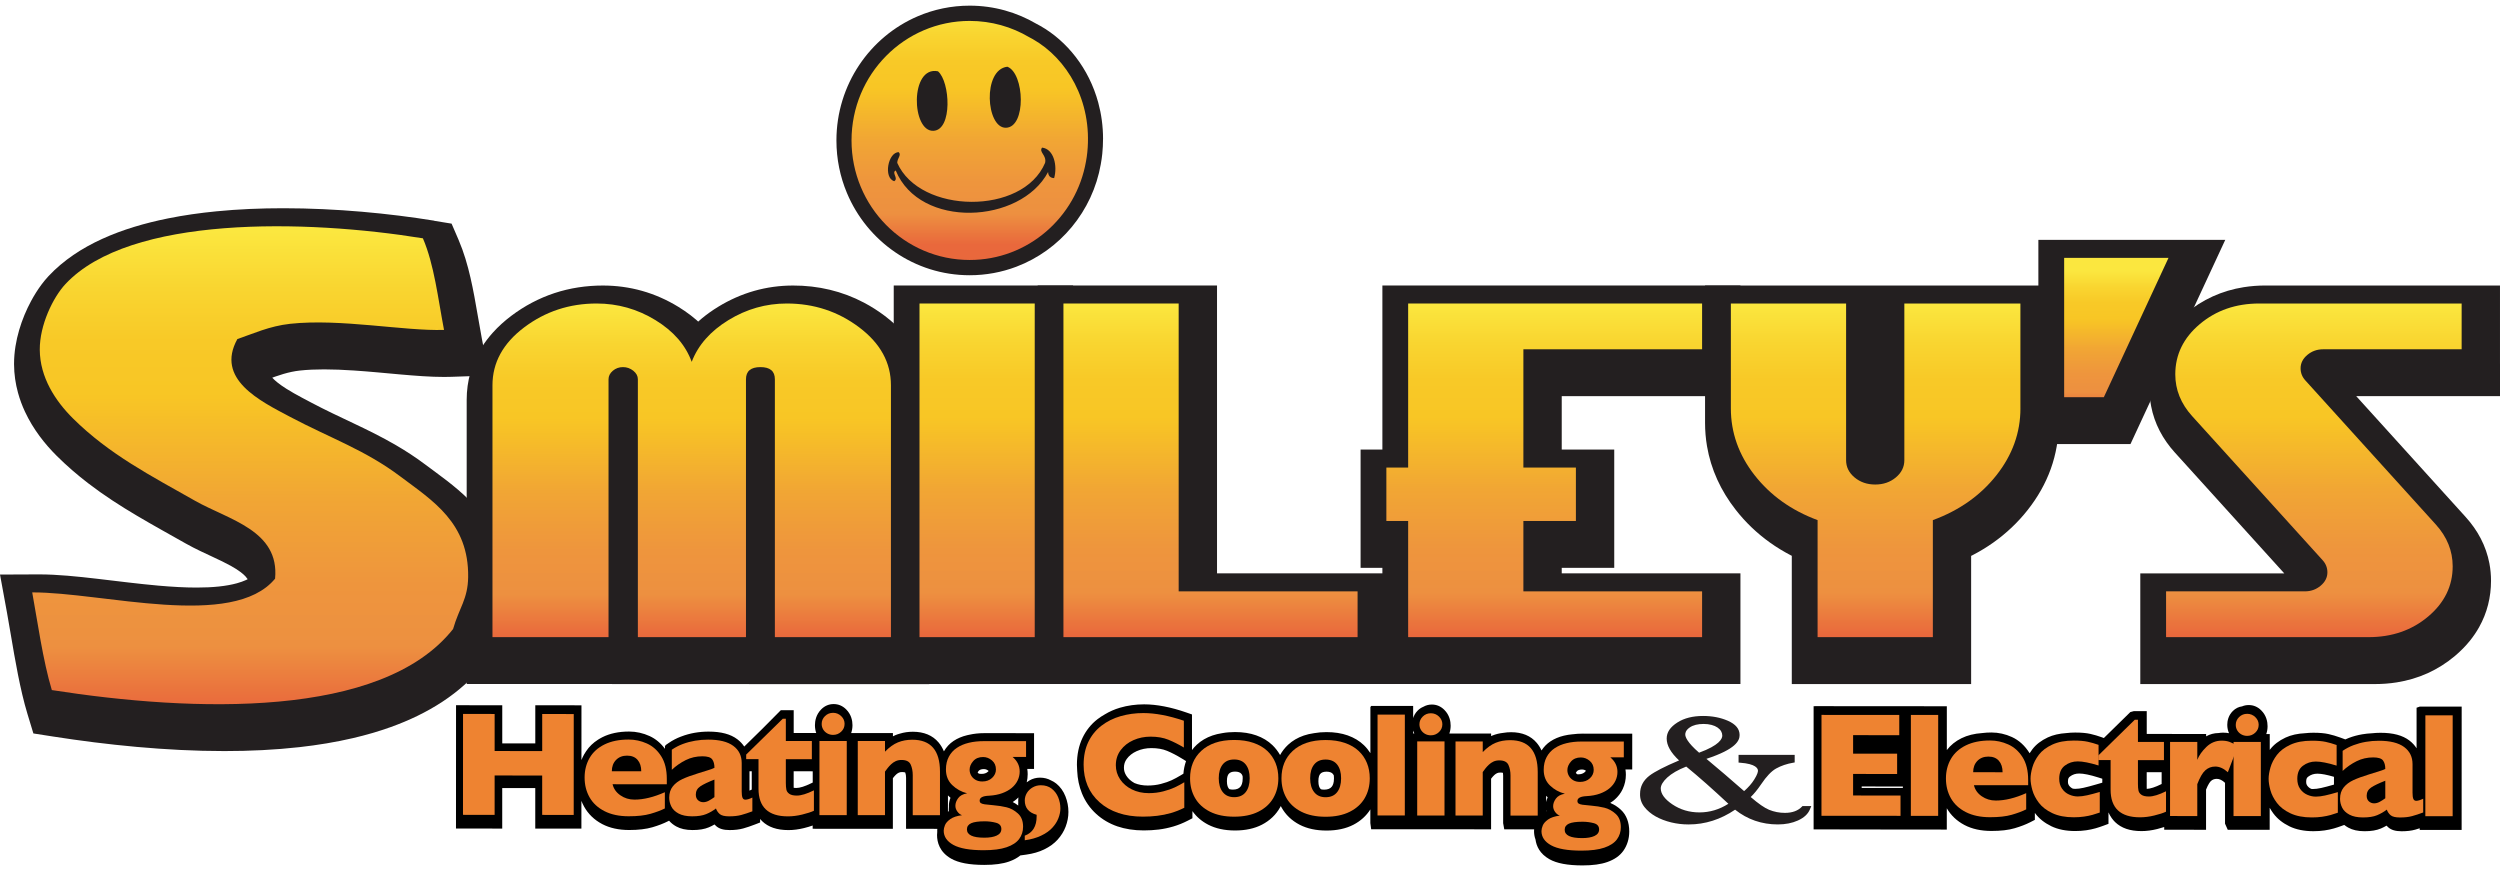
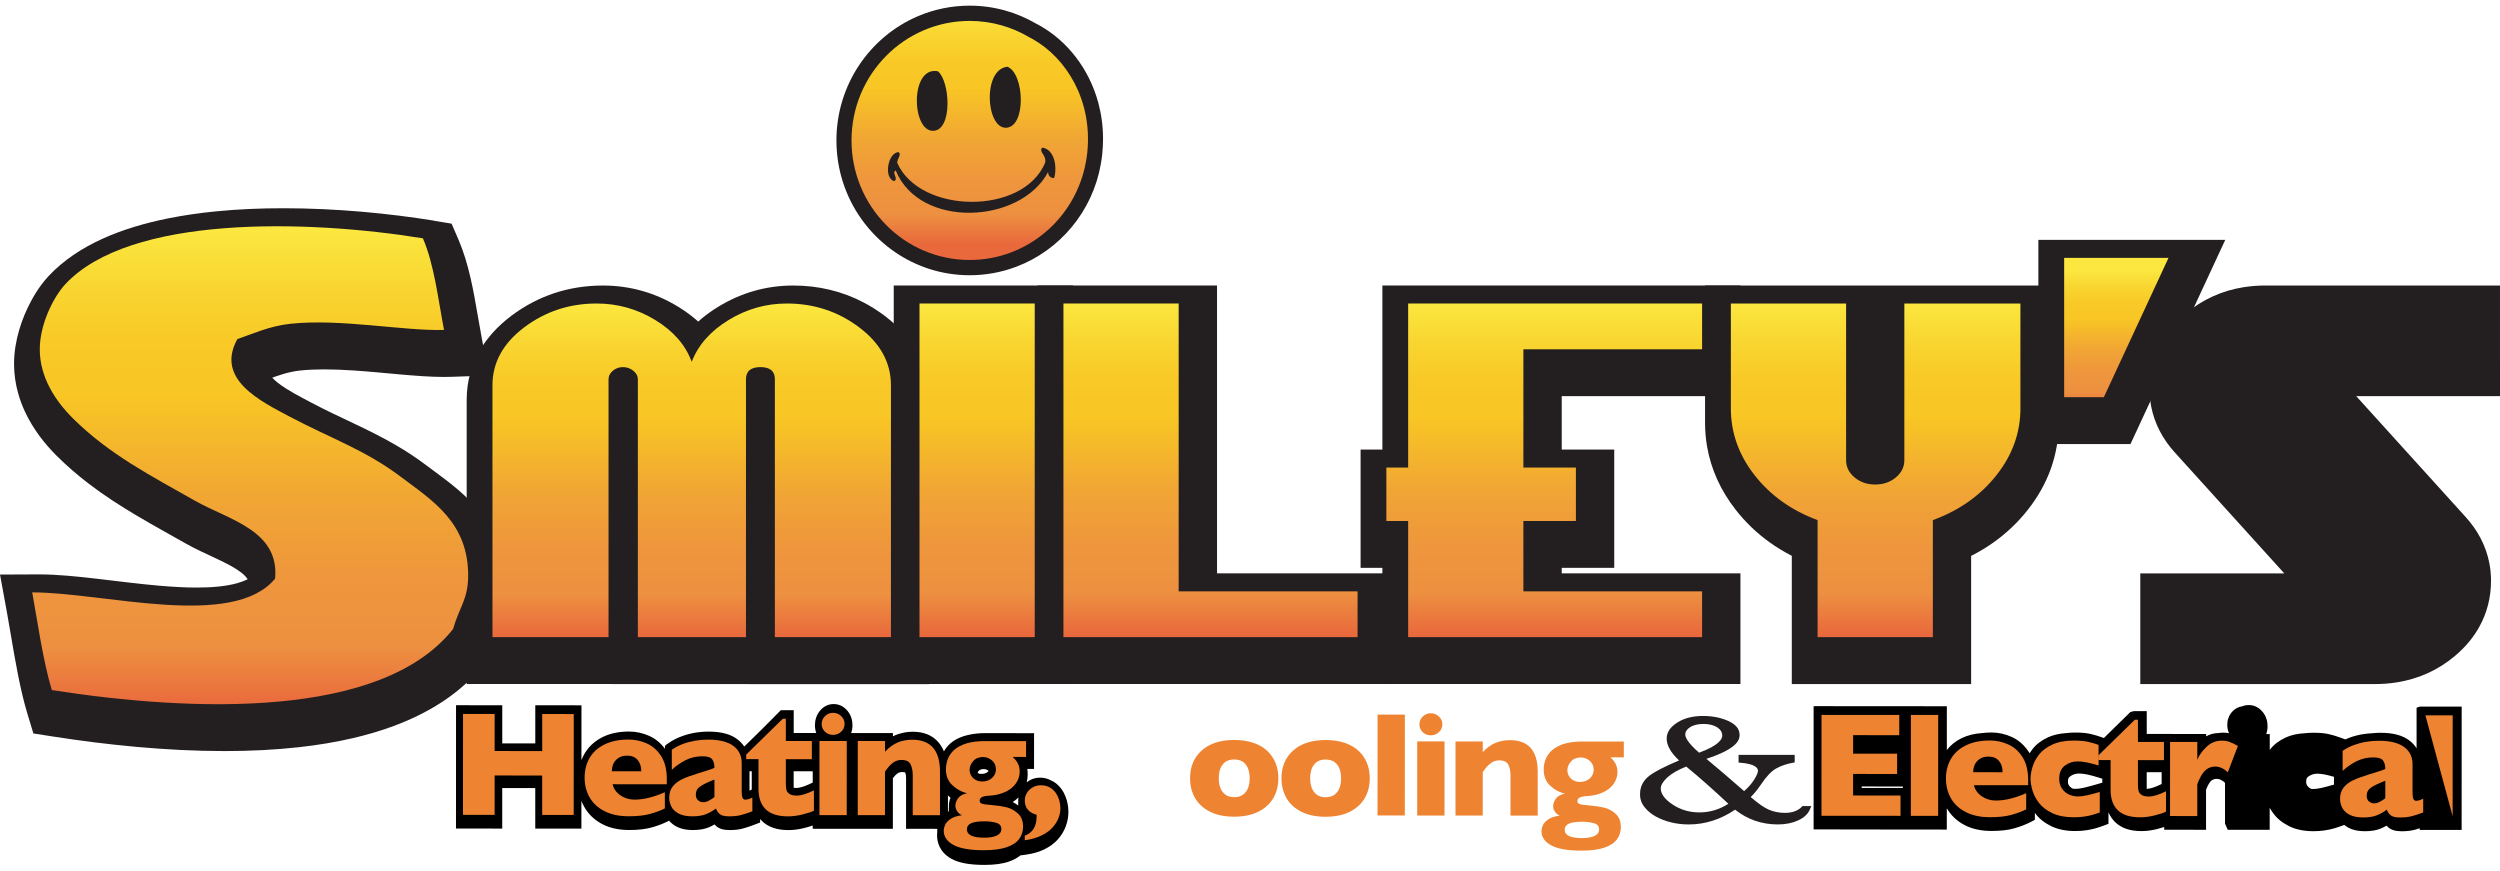
<svg xmlns="http://www.w3.org/2000/svg" width="221" height="77" viewBox="0 0 221 77" fill="none">
  <g id="Smiley's Logo" clip-path="url(#clip0_309_143)">
    <g id="Group">
      <g id="Group_2">
        <path id="Vector" d="M159.34 71.255L159.306 71.292C158.957 71.668 158.445 71.858 157.787 71.858C157.302 71.858 156.833 71.767 156.391 71.587C155.993 71.426 155.446 71.047 154.763 70.458C155.049 70.185 155.361 69.804 155.689 69.322C156.15 68.635 156.593 68.17 157.006 67.938C157.449 67.692 157.964 67.517 158.537 67.42L158.65 67.401V66.728H153.689V67.413L153.811 67.422C155.249 67.524 155.404 67.952 155.404 68.131C155.404 68.226 155.362 68.455 155.076 68.908C154.857 69.261 154.556 69.605 154.18 69.934C153.627 69.448 153.047 68.946 152.457 68.44C151.939 67.998 151.398 67.542 150.847 67.082C153.468 66.219 153.781 65.473 153.781 64.978C153.781 64.435 153.438 64.02 152.732 63.711C152.092 63.432 151.359 63.291 150.552 63.291C149.645 63.291 148.884 63.483 148.292 63.861C147.648 64.267 147.335 64.734 147.335 65.289C147.335 65.897 147.693 66.532 148.428 67.222C147.152 67.761 146.268 68.217 145.798 68.579C145.258 68.999 144.983 69.535 144.982 70.17C144.966 70.6 145.096 70.993 145.367 71.34C145.619 71.662 145.954 71.943 146.361 72.173C146.763 72.399 147.227 72.577 147.738 72.701C148.231 72.82 148.737 72.88 149.243 72.88C149.262 72.88 149.28 72.88 149.298 72.88C150.732 72.88 152.106 72.441 153.383 71.576C154.469 72.441 155.739 72.88 157.159 72.88C157.828 72.88 158.425 72.763 158.933 72.533C159.475 72.287 159.822 71.966 159.995 71.551L160.117 71.259H159.34V71.255ZM147.377 68.74C147.773 68.376 148.339 68.049 149.063 67.765C149.606 68.206 150.202 68.716 150.84 69.279C151.437 69.808 152.092 70.405 152.789 71.054C151.997 71.56 151.138 71.817 150.234 71.817C149.329 71.817 148.53 71.575 147.824 71.097C147.152 70.641 146.811 70.169 146.811 69.694C146.811 69.415 147.007 69.084 147.377 68.741V68.74ZM151.835 64.317C151.975 64.413 152.081 64.527 152.153 64.655C152.218 64.771 152.25 64.895 152.25 65.03C152.25 65.314 151.983 65.887 150.199 66.538C149.137 65.617 148.978 65.138 148.978 64.936C148.978 64.846 148.978 64.572 149.376 64.304C149.673 64.1 150.084 63.997 150.598 63.997C150.853 63.997 151.089 64.025 151.301 64.082C151.509 64.137 151.689 64.216 151.836 64.317H151.835Z" fill="#231F20" />
        <g id="Group_3">
          <path id="Vector_2" d="M93.369 69.263C93.23 69.152 93.08 69.062 92.92 68.993C92.632 68.829 92.301 68.745 91.931 68.744C91.602 68.744 91.292 68.826 91.01 68.988C90.921 69.038 90.84 69.095 90.761 69.156C90.817 68.925 90.847 68.687 90.847 68.444C90.847 68.301 90.837 68.142 90.811 67.975H91.409L91.411 64.813L87.019 64.81C86.539 64.81 86.087 64.859 85.671 64.954C85.609 64.966 85.546 64.98 85.484 64.995C85.039 65.101 84.639 65.272 84.294 65.501C83.943 65.735 83.657 66.043 83.442 66.418C83.317 66.122 83.159 65.858 82.968 65.63C82.44 65.005 81.678 64.688 80.7 64.686C80.295 64.686 79.912 64.742 79.557 64.851C79.422 64.887 79.29 64.931 79.163 64.983C79.087 65.015 79.011 65.05 78.935 65.09V64.804L75.269 64.802H75.243C75.318 64.587 75.359 64.352 75.359 64.109C75.359 63.724 75.261 63.167 74.797 62.706C74.483 62.396 74.114 62.239 73.696 62.239C73.273 62.239 72.901 62.397 72.592 62.711C72.138 63.171 72.041 63.724 72.041 64.106C72.041 64.349 72.079 64.583 72.154 64.8H72.032H71.847H70.163V62.779H69.027L67.394 64.424L65.791 65.996C65.639 65.767 65.441 65.549 65.185 65.354C64.584 64.897 63.752 64.674 62.637 64.674C62.225 64.674 61.81 64.709 61.407 64.779C60.998 64.851 60.599 64.961 60.221 65.107C60.214 65.109 60.207 65.112 60.2 65.115C60.196 65.116 60.191 65.118 60.186 65.119C59.807 65.262 59.449 65.449 59.123 65.673L58.851 65.86V65.885L58.783 65.934V66.196C58.409 65.691 57.956 65.312 57.429 65.07C56.849 64.804 56.239 64.668 55.612 64.668C54.702 64.668 53.906 64.837 53.248 65.169C53.168 65.21 53.09 65.252 53.015 65.297C52.982 65.315 52.951 65.336 52.919 65.355C52.901 65.367 52.88 65.379 52.861 65.391C52.435 65.662 52.084 66.001 51.816 66.404C51.752 66.497 51.692 66.592 51.636 66.69C51.547 66.851 51.467 67.017 51.399 67.189L51.401 62.349L47.32 62.346V65.716L44.4 65.714V62.344L40.314 62.342L40.309 73.243L44.397 73.246V69.664L47.317 69.666V73.248L51.396 73.25V70.798C51.464 70.97 51.542 71.136 51.631 71.297C51.995 71.958 52.534 72.479 53.235 72.848C53.897 73.196 54.696 73.373 55.612 73.373H55.621C56.436 73.373 57.125 73.291 57.668 73.131C58.2 72.975 58.662 72.797 59.041 72.602L59.145 72.549C59.316 72.746 59.525 72.916 59.774 73.054C60.162 73.27 60.636 73.376 61.226 73.376C61.809 73.376 62.279 73.297 62.662 73.135C62.836 73.061 63.004 72.977 63.164 72.882C63.209 72.932 63.257 72.978 63.307 73.024C63.578 73.265 63.954 73.377 64.495 73.378H64.5C64.959 73.378 65.365 73.329 65.704 73.234C66.017 73.147 66.362 73.03 66.729 72.888L67.195 72.707V72.399C67.253 72.469 67.311 72.531 67.368 72.586C67.92 73.12 68.681 73.379 69.698 73.38H69.701C70.139 73.38 70.603 73.32 71.079 73.201C71.371 73.128 71.624 73.053 71.84 72.975V73.263L75.546 73.265L78.929 73.267L78.931 68.795C78.951 68.77 78.968 68.745 78.987 68.72C79.043 68.645 79.12 68.563 79.211 68.473C79.28 68.406 79.362 68.35 79.454 68.305C79.531 68.267 79.631 68.248 79.752 68.248C79.908 68.248 79.99 68.274 80.024 68.29C80.073 68.421 80.097 68.579 80.097 68.769L80.095 73.267L82.858 73.269C82.853 73.322 82.85 73.374 82.85 73.426C82.85 73.464 82.85 73.504 82.853 73.545C82.841 73.636 82.835 73.727 82.835 73.818C82.835 74.446 83.052 75.32 84.082 75.904C84.737 76.276 85.694 76.457 87.006 76.458H87.014C87.917 76.458 88.634 76.361 89.205 76.159C89.6 76.02 89.929 75.842 90.198 75.62L90.716 75.549C91.311 75.467 91.846 75.312 92.306 75.089C92.787 74.855 93.184 74.566 93.487 74.232C93.802 73.885 94.043 73.497 94.201 73.081C94.365 72.65 94.448 72.213 94.448 71.781C94.448 71.305 94.36 70.838 94.183 70.392C94 69.93 93.726 69.549 93.365 69.259L93.369 69.263ZM70.16 69.478V68.182L71.845 68.183V69.176L71.72 69.237C71.156 69.515 70.708 69.657 70.385 69.657C70.295 69.657 70.222 69.651 70.163 69.643C70.16 69.597 70.159 69.543 70.159 69.478H70.16ZM66.293 69.874C66.28 69.881 66.269 69.886 66.255 69.891V68.179H66.454V69.796L66.292 69.874H66.293ZM83.798 70.311C83.815 70.329 83.832 70.347 83.85 70.365C83.906 70.421 83.964 70.474 84.023 70.525C83.93 70.75 83.882 70.987 83.882 71.231C83.882 71.254 83.882 71.279 83.885 71.304C83.874 71.388 83.87 71.473 83.87 71.559C83.87 71.604 83.872 71.654 83.876 71.706C83.849 71.721 83.823 71.736 83.798 71.75V70.311ZM86.965 67.987C87.13 67.987 87.267 68.041 87.397 68.154C87.38 68.174 87.361 68.196 87.336 68.217C87.196 68.348 87.003 68.413 86.761 68.413C86.67 68.413 86.59 68.403 86.517 68.384C86.475 68.353 86.445 68.322 86.426 68.29C86.425 68.286 86.423 68.284 86.422 68.282C86.433 68.257 86.461 68.209 86.514 68.146C86.604 68.041 86.755 67.989 86.963 67.989L86.965 67.987ZM87.111 73.377V73.277H87.112V73.377H87.111ZM90.014 70.926C90.011 70.974 90.01 71.024 90.01 71.074C90.01 71.117 90.01 71.164 90.013 71.211C89.856 71.088 89.692 70.985 89.523 70.9C89.641 70.824 89.752 70.741 89.854 70.653C89.915 70.601 89.971 70.546 90.027 70.491C90.016 70.579 90.01 70.669 90.01 70.76C90.01 70.812 90.011 70.868 90.016 70.927L90.014 70.926Z" fill="black" />
-           <path id="Vector_3" d="M139.016 64.909C138.747 64.933 138.488 64.975 138.244 65.034C137.798 65.141 137.397 65.312 137.054 65.541C136.739 65.75 136.478 66.019 136.272 66.341C136.156 66.091 136.015 65.867 135.849 65.671C135.322 65.046 134.559 64.728 133.582 64.727C133.346 64.727 133.118 64.746 132.899 64.784C132.551 64.82 132.223 64.901 131.921 65.024C131.886 65.039 131.85 65.055 131.814 65.072V64.846L128.123 64.844C128.198 64.629 128.238 64.394 128.238 64.151C128.238 63.766 128.141 63.209 127.676 62.748C127.362 62.438 126.993 62.281 126.575 62.281C126.3 62.281 126.046 62.35 125.817 62.483C125.643 62.553 125.481 62.66 125.336 62.803C125.12 63.016 124.993 63.251 124.922 63.476V62.405L121.217 62.403L121.143 62.501V66.576C120.979 66.322 120.79 66.088 120.573 65.877C120.187 65.502 119.703 65.21 119.135 65.009C118.591 64.817 117.962 64.718 117.263 64.718C116.875 64.718 116.509 64.75 116.166 64.811C115.839 64.856 115.534 64.927 115.253 65.023C114.711 65.21 114.244 65.484 113.864 65.84C113.579 66.107 113.344 66.41 113.159 66.744C112.975 66.422 112.751 66.13 112.486 65.873C112.1 65.498 111.616 65.205 111.049 65.005C110.504 64.812 109.875 64.714 109.177 64.713C108.769 64.713 108.386 64.746 108.029 64.813C107.728 64.859 107.446 64.927 107.184 65.016C106.642 65.203 106.175 65.477 105.795 65.833C105.639 65.979 105.499 66.136 105.372 66.304V63.157L104.891 62.99C103.51 62.508 102.252 62.265 101.143 62.264C100.398 62.264 99.675 62.364 98.999 62.564C98.522 62.704 98.077 62.901 97.666 63.151C97.442 63.276 97.228 63.417 97.025 63.572C96.461 64.006 96.012 64.563 95.694 65.229C95.367 65.912 95.2 66.713 95.2 67.607C95.2 67.793 95.208 67.974 95.224 68.154C95.256 68.863 95.397 69.529 95.645 70.138C95.927 70.833 96.35 71.442 96.904 71.949C97.435 72.434 98.063 72.805 98.773 73.05C99.463 73.287 100.248 73.409 101.105 73.41H101.113C101.565 73.41 102.009 73.383 102.433 73.331C102.865 73.277 103.301 73.186 103.727 73.06C104.158 72.932 104.586 72.76 104.998 72.547L105.41 72.334V71.702C105.761 72.199 106.226 72.601 106.8 72.899C107.458 73.241 108.258 73.415 109.178 73.415H109.183C110.1 73.415 110.899 73.242 111.556 72.901C112.254 72.539 112.794 72.025 113.16 71.371C113.181 71.332 113.203 71.293 113.223 71.254C113.243 71.293 113.263 71.331 113.283 71.369C113.647 72.025 114.186 72.54 114.885 72.905C115.544 73.247 116.344 73.421 117.263 73.421H117.269C118.186 73.421 118.984 73.248 119.642 72.907C120.275 72.578 120.777 72.123 121.138 71.553V72.761L121.212 73.305L124.918 73.307L128.428 73.309L131.812 73.311V68.839C131.832 68.814 131.851 68.789 131.869 68.766C131.925 68.691 132.001 68.608 132.093 68.519C132.162 68.452 132.243 68.395 132.336 68.35C132.413 68.312 132.514 68.293 132.634 68.293C132.743 68.293 132.816 68.307 132.861 68.319C132.871 68.396 132.878 68.477 132.878 68.565V72.769L132.976 73.312L135.617 73.315C135.613 73.367 135.609 73.419 135.609 73.471C135.609 73.694 135.641 73.952 135.739 74.215C135.817 74.791 136.113 75.468 136.962 75.95C137.617 76.321 138.574 76.502 139.886 76.503H139.894C140.798 76.503 141.514 76.406 142.085 76.204C142.721 75.98 143.185 75.656 143.503 75.212C143.844 74.733 144.026 74.143 144.026 73.505C144.026 72.693 143.769 72.028 143.284 71.582C143.015 71.334 142.726 71.145 142.422 71.016C142.397 71.002 142.372 70.987 142.346 70.973C142.485 70.887 142.614 70.794 142.731 70.692C143.04 70.425 143.283 70.105 143.452 69.74C143.634 69.347 143.727 68.925 143.727 68.486C143.727 68.343 143.717 68.184 143.69 68.018H144.289L144.29 64.856L139.9 64.853C139.593 64.853 139.297 64.873 139.015 64.912L139.016 64.909ZM125.026 64.839H124.922V64.583C124.95 64.672 124.984 64.758 125.026 64.839ZM139.99 73.408V73.323H139.993V73.408H139.99ZM139.843 68.025C139.975 68.025 140.089 68.059 140.195 68.13C140.175 68.169 140.143 68.21 140.095 68.255C139.955 68.384 139.761 68.451 139.519 68.451C139.49 68.451 139.462 68.448 139.435 68.446C139.375 68.409 139.33 68.368 139.306 68.326C139.305 68.323 139.303 68.32 139.302 68.318C139.313 68.293 139.341 68.246 139.395 68.182C139.484 68.078 139.636 68.025 139.843 68.025ZM136.814 70.484C136.751 70.619 136.706 70.758 136.676 70.901V70.348C136.694 70.366 136.711 70.384 136.729 70.402C136.757 70.431 136.786 70.457 136.814 70.484ZM136.676 71.613C136.683 71.644 136.69 71.674 136.698 71.707C136.69 71.711 136.683 71.715 136.676 71.72V71.614V71.613ZM116.706 69.701C116.637 69.612 116.546 69.446 116.546 69.06C116.546 68.67 116.634 68.512 116.7 68.426C116.809 68.285 116.999 68.215 117.265 68.215C117.536 68.215 117.728 68.286 117.837 68.427C117.86 68.456 117.886 68.496 117.91 68.55C117.918 68.624 117.924 68.708 117.924 68.804C117.924 69.245 117.812 69.437 117.728 69.545C117.593 69.718 117.366 69.805 117.056 69.805C116.953 69.805 116.859 69.794 116.774 69.773C116.748 69.751 116.725 69.727 116.705 69.701H116.706ZM104.611 68.396L104.377 68.538C104.102 68.704 103.833 68.85 103.573 68.972C103.323 69.09 103.006 69.198 102.631 69.297C102.266 69.393 101.871 69.441 101.453 69.441C101.026 69.441 100.634 69.367 100.287 69.222C99.979 69.052 99.738 68.837 99.573 68.58C99.425 68.35 99.355 68.124 99.355 67.87C99.355 67.57 99.434 67.323 99.602 67.094C99.813 66.802 100.108 66.57 100.477 66.404C100.876 66.224 101.315 66.132 101.783 66.132C102.321 66.132 102.788 66.215 103.172 66.375C103.592 66.551 104.024 66.775 104.457 67.041L104.846 67.281C104.723 67.627 104.644 68.001 104.613 68.397L104.611 68.396ZM108.619 69.695C108.551 69.605 108.459 69.441 108.459 69.054C108.459 68.665 108.547 68.505 108.613 68.42C108.722 68.28 108.912 68.209 109.178 68.209C109.449 68.209 109.641 68.281 109.75 68.421C109.781 68.462 109.818 68.521 109.847 68.612C109.852 68.668 109.855 68.73 109.855 68.799C109.855 69.24 109.743 69.433 109.659 69.54C109.524 69.714 109.297 69.801 108.987 69.801C108.874 69.801 108.771 69.788 108.681 69.762C108.658 69.742 108.636 69.721 108.618 69.697L108.619 69.695Z" fill="black" />
          <path id="Vector_4" d="M213.906 62.464L213.625 62.563V66.148C213.468 65.902 213.261 65.668 212.988 65.459C212.386 65.002 211.555 64.779 210.44 64.779C210.185 64.779 209.929 64.794 209.676 64.821C209.387 64.835 209.101 64.865 208.819 64.913C208.418 64.981 208.027 65.086 207.658 65.225C207.546 65.268 207.435 65.314 207.326 65.364L206.872 65.197C206.527 65.07 206.181 64.969 205.844 64.893C205.488 64.813 205.051 64.775 204.501 64.774C204.252 64.774 204.013 64.788 203.785 64.814C203.114 64.845 202.529 64.975 202.041 65.203C201.458 65.475 200.999 65.827 200.676 66.251C200.666 66.264 200.656 66.279 200.646 66.293V64.889H200.338C200.413 64.674 200.453 64.439 200.453 64.196C200.453 63.811 200.356 63.255 199.891 62.794C199.577 62.483 199.208 62.326 198.79 62.326C198.58 62.326 198.383 62.365 198.199 62.443C197.895 62.483 197.623 62.618 197.39 62.847C196.978 63.252 196.891 63.738 196.891 64.075C196.891 64.338 196.944 64.589 197.045 64.814C196.884 64.784 196.712 64.767 196.529 64.767C196.389 64.767 196.251 64.778 196.118 64.801C195.723 64.805 195.357 64.904 195.022 65.093V64.885L191.323 64.882H189.772V62.862H188.637L188.321 62.948L185.981 65.242L185.813 65.18C185.469 65.055 185.123 64.952 184.785 64.876C184.429 64.796 183.992 64.758 183.444 64.757C183.172 64.757 182.913 64.774 182.666 64.804C182.041 64.844 181.49 64.971 181.028 65.186C180.446 65.458 179.986 65.81 179.663 66.234C179.574 66.349 179.494 66.468 179.419 66.588C179.417 66.585 179.415 66.582 179.413 66.579C179.006 65.921 178.482 65.442 177.855 65.154C177.275 64.888 176.665 64.752 176.038 64.752C175.752 64.752 175.48 64.77 175.218 64.803C174.528 64.851 173.915 65.002 173.394 65.26C172.864 65.52 172.431 65.873 172.1 66.305V62.432L168.395 62.43L160.488 62.424L160.323 62.43V73.318L168.767 73.332L172.097 73.334V71.45C172.46 72.078 172.986 72.576 173.662 72.932C174.323 73.28 175.123 73.456 176.039 73.456H176.047C176.874 73.456 177.544 73.378 178.094 73.216C178.625 73.06 179.087 72.882 179.468 72.687L179.882 72.475V71.86C179.89 71.869 179.896 71.879 179.904 71.89C180.248 72.358 180.73 72.744 181.333 73.036C181.917 73.319 182.627 73.463 183.443 73.463H183.449C183.799 73.463 184.128 73.44 184.428 73.395C184.727 73.35 185.001 73.292 185.244 73.223C185.479 73.155 185.707 73.081 185.918 73.002L186.39 72.826V71.816C186.563 72.204 186.779 72.481 186.977 72.674C187.529 73.207 188.292 73.468 189.307 73.468H189.311C189.748 73.468 190.212 73.408 190.688 73.289C190.922 73.23 191.13 73.17 191.316 73.109V73.35L195.015 73.352V69.799C195.217 69.302 195.371 69.111 195.449 69.04C195.588 68.913 195.756 68.85 195.964 68.85C196.202 68.85 196.44 68.965 196.692 69.201V72.811L196.934 73.354L200.64 73.357V71.413C200.64 71.413 200.648 71.422 200.651 71.426C200.744 71.588 200.847 71.748 200.962 71.904C201.307 72.372 201.789 72.758 202.392 73.051C202.975 73.334 203.685 73.477 204.501 73.478H204.506C204.856 73.478 205.187 73.455 205.487 73.41C205.786 73.366 206.06 73.307 206.303 73.238C206.537 73.171 206.764 73.096 206.977 73.017L207.231 72.923C207.337 73.009 207.454 73.088 207.58 73.158C207.969 73.375 208.443 73.48 209.034 73.48C209.617 73.48 210.086 73.401 210.469 73.239C210.643 73.165 210.81 73.081 210.971 72.987C211.015 73.037 211.064 73.084 211.114 73.129C211.384 73.37 211.762 73.482 212.302 73.484H212.306C212.765 73.484 213.171 73.436 213.511 73.34C213.636 73.305 213.767 73.264 213.902 73.219V73.365L217.608 73.367L217.612 62.465L213.906 62.463V62.464ZM191.058 69.32C190.522 69.586 190.091 69.725 189.772 69.737C189.77 69.689 189.769 69.63 189.769 69.561V68.265H191.089V69.304L191.057 69.318L191.058 69.32ZM185.843 69.189L185.279 69.353C184.846 69.479 184.476 69.577 184.182 69.642C183.904 69.705 183.657 69.735 183.444 69.735C183.378 69.735 183.309 69.728 183.242 69.718C183.093 69.65 182.978 69.553 182.887 69.418C182.847 69.358 182.806 69.272 182.806 69.092C182.806 68.831 182.867 68.735 182.981 68.648C183.215 68.468 183.483 68.379 183.8 68.379C184.19 68.379 184.758 68.497 185.492 68.728L185.843 68.839V69.189ZM168.213 69.655L164.573 69.653V69.526L168.213 69.528V69.655ZM206.292 69.367C205.858 69.493 205.49 69.59 205.195 69.656C204.917 69.718 204.668 69.749 204.457 69.749C204.413 69.749 204.369 69.745 204.327 69.741C204.319 69.737 204.311 69.735 204.303 69.732C204.154 69.664 204.038 69.566 203.947 69.432C203.907 69.372 203.866 69.285 203.866 69.105C203.866 68.845 203.927 68.749 204.041 68.661C204.276 68.481 204.544 68.393 204.86 68.393C205.208 68.393 205.699 68.487 206.323 68.671V69.358L206.293 69.367H206.292Z" fill="black" />
        </g>
      </g>
      <g id="Group_4">
        <path id="Vector_5" d="M50.717 72.039L47.929 72.037V68.556L43.725 68.553V72.034L40.928 72.031L40.932 63.113L43.726 63.115V66.39L47.931 66.394V63.119L50.719 63.121L50.716 72.039H50.717Z" fill="#EE8331" />
        <path id="Vector_6" d="M58.946 69.33L54.152 69.326C54.245 69.725 54.475 70.051 54.841 70.305C55.206 70.559 55.621 70.686 56.085 70.686C56.896 70.686 57.792 70.468 58.773 70.031V71.466C58.42 71.642 57.994 71.801 57.492 71.944C56.99 72.088 56.352 72.159 55.576 72.158C54.738 72.158 54.025 72.007 53.437 71.706C52.849 71.406 52.409 70.998 52.117 70.483C51.825 69.967 51.679 69.384 51.679 68.733C51.679 68.089 51.826 67.514 52.118 67.005C52.41 66.497 52.85 66.099 53.439 65.809C54.028 65.52 54.741 65.375 55.579 65.376C56.132 65.376 56.665 65.492 57.18 65.722C57.695 65.952 58.118 66.328 58.449 66.849C58.781 67.37 58.947 68.043 58.946 68.866V69.33ZM56.687 68.182C56.687 67.762 56.58 67.425 56.363 67.175C56.147 66.924 55.836 66.798 55.431 66.798C55.03 66.798 54.705 66.925 54.458 67.18C54.21 67.435 54.086 67.769 54.086 68.18L56.687 68.182Z" fill="#EE8331" />
        <path id="Vector_7" d="M66.506 71.722C66.153 71.855 65.829 71.962 65.53 72.043C65.231 72.124 64.873 72.165 64.453 72.164C64.056 72.164 63.78 72.096 63.624 71.961C63.469 71.826 63.357 71.662 63.291 71.468C63.032 71.67 62.744 71.836 62.428 71.967C62.112 72.097 61.697 72.163 61.185 72.163C60.69 72.163 60.29 72.079 59.984 71.915C59.679 71.749 59.465 71.541 59.343 71.29C59.22 71.039 59.159 70.781 59.159 70.514C59.159 70.111 59.266 69.778 59.477 69.514C59.689 69.25 59.973 69.035 60.33 68.869C60.687 68.702 61.16 68.528 61.748 68.349C62.083 68.246 62.336 68.168 62.507 68.114C62.678 68.061 62.807 68.019 62.891 67.989C62.976 67.959 63.064 67.921 63.158 67.873C63.158 67.556 63.091 67.307 62.958 67.126C62.825 66.946 62.535 66.856 62.089 66.856C61.563 66.856 61.075 66.967 60.625 67.19C60.175 67.413 59.761 67.7 59.388 68.051V66.275C59.687 66.068 60.01 65.901 60.358 65.77C60.706 65.64 61.069 65.543 61.449 65.478C61.827 65.414 62.211 65.382 62.599 65.382C63.584 65.382 64.325 65.567 64.822 65.934C65.319 66.301 65.568 66.806 65.567 67.449V69.978C65.567 70.218 65.589 70.397 65.636 70.514C65.683 70.632 65.768 70.691 65.894 70.691C66.045 70.691 66.251 70.629 66.509 70.505V71.722H66.506ZM63.156 70.465V68.914C62.586 69.137 62.169 69.337 61.906 69.514C61.642 69.692 61.511 69.933 61.51 70.238C61.51 70.457 61.576 70.624 61.707 70.74C61.838 70.856 61.992 70.914 62.165 70.914C62.33 70.914 62.495 70.87 62.657 70.783C62.819 70.696 62.986 70.589 63.155 70.465H63.156Z" fill="#EE8331" />
        <path id="Vector_8" d="M71.946 71.673C71.696 71.789 71.352 71.9 70.913 72.007C70.474 72.114 70.054 72.167 69.652 72.167C67.918 72.166 67.051 71.35 67.052 69.721V67.108H65.963V66.703L69.194 63.539H69.468V65.502H71.768V67.113H69.468V69.209C69.468 69.453 69.484 69.65 69.515 69.801C69.547 69.951 69.634 70.076 69.78 70.177C69.924 70.278 70.144 70.329 70.438 70.329C70.821 70.329 71.325 70.175 71.95 69.867V71.674L71.946 71.673Z" fill="#EE8331" />
        <path id="Vector_9" d="M74.852 72.055H72.438L72.44 65.503H74.854L74.852 72.055ZM74.661 63.993C74.661 64.264 74.561 64.493 74.36 64.682C74.16 64.871 73.921 64.965 73.645 64.964C73.458 64.964 73.286 64.921 73.133 64.835C72.98 64.749 72.858 64.632 72.769 64.484C72.68 64.335 72.636 64.171 72.636 63.991C72.636 63.725 72.734 63.496 72.93 63.302C73.126 63.11 73.365 63.013 73.646 63.013C73.922 63.013 74.161 63.111 74.361 63.303C74.562 63.496 74.662 63.726 74.662 63.992L74.661 63.993Z" fill="#EE8331" />
        <path id="Vector_10" d="M83.093 72.061H80.686L80.687 68.526C80.687 68.166 80.625 67.853 80.503 67.584C80.381 67.316 80.113 67.182 79.697 67.181C79.501 67.181 79.329 67.216 79.179 67.286C79.029 67.356 78.896 67.448 78.778 67.559C78.659 67.67 78.561 67.778 78.48 67.881C78.4 67.984 78.317 68.093 78.233 68.209V72.057L75.825 72.056L75.827 65.505H78.234V66.447C78.613 66.057 78.993 65.783 79.374 65.627C79.755 65.47 80.18 65.392 80.648 65.392C82.279 65.392 83.095 66.334 83.094 68.212V72.06L83.093 72.061Z" fill="#EE8331" />
        <path id="Vector_11" d="M90.702 66.912H89.512C89.93 67.263 90.14 67.695 90.14 68.206C90.14 68.477 90.08 68.736 89.963 68.984C89.844 69.233 89.671 69.453 89.441 69.647C89.212 69.839 88.928 69.997 88.591 70.119C88.254 70.242 87.87 70.315 87.438 70.34C86.881 70.362 86.603 70.504 86.602 70.77C86.602 70.874 86.638 70.948 86.708 70.996C86.78 71.043 86.892 71.079 87.046 71.102C87.2 71.126 87.459 71.153 87.826 71.183C88.24 71.218 88.626 71.278 88.982 71.364C89.338 71.45 89.671 71.63 89.978 71.906C90.286 72.18 90.44 72.573 90.44 73.084C90.44 73.491 90.325 73.852 90.095 74.164C89.865 74.477 89.494 74.722 88.981 74.897C88.468 75.073 87.791 75.16 86.948 75.16C85.735 75.16 84.845 75.001 84.276 74.689C83.709 74.375 83.424 73.957 83.424 73.434C83.424 73.292 83.461 73.129 83.535 72.944C83.609 72.76 83.765 72.582 84.003 72.411C84.242 72.24 84.589 72.124 85.043 72.064C84.883 72.009 84.744 71.9 84.629 71.739C84.514 71.578 84.456 71.409 84.456 71.234C84.456 71.006 84.537 70.781 84.7 70.559C84.862 70.335 85.126 70.193 85.492 70.128C84.984 69.999 84.545 69.757 84.176 69.4C83.806 69.044 83.621 68.582 83.621 68.017C83.621 67.588 83.708 67.213 83.879 66.891C84.05 66.569 84.287 66.308 84.591 66.107C84.894 65.905 85.246 65.757 85.648 65.661C86.049 65.564 86.489 65.517 86.966 65.517L90.704 65.519V66.916L90.702 66.912ZM88.52 73.287C88.52 73 88.361 72.814 88.042 72.73C87.722 72.646 87.394 72.604 87.055 72.604C86.498 72.604 86.096 72.661 85.848 72.774C85.601 72.888 85.477 73.069 85.477 73.318C85.477 73.807 85.988 74.052 87.014 74.052C87.473 74.052 87.839 73.99 88.111 73.863C88.383 73.736 88.519 73.545 88.519 73.287H88.52ZM88.04 68.017C88.04 67.686 87.924 67.421 87.69 67.222C87.456 67.022 87.194 66.922 86.904 66.921C86.534 66.921 86.243 67.041 86.032 67.281C85.82 67.521 85.714 67.773 85.714 68.039C85.714 68.224 85.76 68.396 85.85 68.555C85.941 68.713 86.071 68.841 86.238 68.938C86.405 69.034 86.604 69.083 86.837 69.083C87.184 69.083 87.472 68.978 87.7 68.768C87.927 68.558 88.042 68.307 88.042 68.016L88.04 68.017Z" fill="#EE8331" />
        <path id="Vector_12" d="M93.74 71.45C93.74 71.738 93.68 72.032 93.561 72.335C93.443 72.637 93.26 72.922 93.013 73.187C92.765 73.453 92.435 73.683 92.023 73.878C91.611 74.073 91.133 74.206 90.589 74.279V73.873C91.289 73.616 91.639 73.046 91.639 72.163V72.028C90.939 71.834 90.59 71.412 90.59 70.759C90.59 70.527 90.652 70.309 90.774 70.103C90.897 69.897 91.068 69.732 91.289 69.605C91.509 69.478 91.751 69.416 92.014 69.416C92.393 69.416 92.712 69.517 92.97 69.719C93.229 69.921 93.421 70.178 93.548 70.492C93.674 70.805 93.738 71.125 93.738 71.45H93.74Z" fill="#EE8331" />
-         <path id="Vector_13" d="M104.69 71.408C104.306 71.601 103.915 71.755 103.514 71.87C103.113 71.986 102.708 72.069 102.3 72.117C101.893 72.166 101.469 72.191 101.033 72.191C100.225 72.191 99.502 72.082 98.863 71.868C98.224 71.653 97.668 71.337 97.198 70.918C96.728 70.499 96.376 70.01 96.142 69.45C95.908 68.89 95.792 68.275 95.792 67.606C95.792 66.838 95.931 66.166 96.207 65.589C96.484 65.013 96.87 64.534 97.368 64.152C97.865 63.77 98.432 63.489 99.067 63.307C99.701 63.126 100.372 63.034 101.076 63.035C102.129 63.035 103.321 63.261 104.653 63.713V66.081C104.193 65.806 103.74 65.578 103.292 65.394C102.844 65.212 102.317 65.12 101.711 65.12C101.171 65.12 100.668 65.222 100.2 65.428C99.732 65.633 99.354 65.928 99.069 66.31C98.783 66.692 98.64 67.138 98.64 67.647C98.64 68.098 98.764 68.511 99.014 68.887C99.264 69.263 99.61 69.561 100.053 69.782C100.496 70.002 100.997 70.114 101.554 70.114C102.004 70.114 102.43 70.061 102.832 69.957C103.233 69.853 103.571 69.736 103.845 69.607C104.119 69.479 104.402 69.326 104.692 69.151V71.409L104.69 71.408Z" fill="#EE8331" />
        <path id="Vector_14" d="M113.006 68.801C113.006 69.453 112.858 70.034 112.563 70.544C112.269 71.054 111.829 71.457 111.242 71.753C110.656 72.048 109.941 72.195 109.099 72.195C108.256 72.195 107.542 72.046 106.956 71.75C106.371 71.454 105.932 71.05 105.64 70.539C105.347 70.029 105.202 69.448 105.202 68.795C105.202 68.302 105.284 67.854 105.446 67.45C105.608 67.047 105.857 66.69 106.188 66.38C106.521 66.07 106.929 65.831 107.415 65.663C107.901 65.496 108.463 65.413 109.1 65.413C109.742 65.413 110.31 65.498 110.802 65.668C111.295 65.837 111.702 66.074 112.026 66.379C112.35 66.683 112.592 67.04 112.758 67.447C112.924 67.854 113.006 68.306 113.006 68.798V68.801ZM110.472 68.799C110.472 68.281 110.355 67.874 110.121 67.579C109.887 67.286 109.547 67.139 109.102 67.138C108.66 67.138 108.322 67.284 108.088 67.577C107.854 67.871 107.737 68.277 107.737 68.796C107.737 69.31 107.854 69.718 108.09 70.019C108.327 70.32 108.663 70.47 109.1 70.47C109.546 70.47 109.886 70.322 110.12 70.024C110.354 69.726 110.472 69.317 110.472 68.798V68.799Z" fill="#EE8331" />
        <path id="Vector_15" d="M121.087 68.806C121.087 69.459 120.939 70.04 120.645 70.55C120.35 71.059 119.91 71.463 119.324 71.758C118.737 72.054 118.023 72.201 117.181 72.201C116.338 72.201 115.623 72.052 115.038 71.756C114.452 71.459 114.013 71.056 113.721 70.545C113.429 70.034 113.283 69.453 113.283 68.801C113.283 68.308 113.365 67.859 113.527 67.456C113.69 67.053 113.938 66.696 114.27 66.386C114.602 66.075 115.011 65.836 115.497 65.669C115.983 65.502 116.545 65.418 117.182 65.418C117.823 65.418 118.391 65.503 118.883 65.673C119.376 65.843 119.784 66.08 120.107 66.385C120.431 66.689 120.674 67.045 120.839 67.453C121.004 67.861 121.087 68.311 121.087 68.804V68.806ZM118.553 68.805C118.553 68.286 118.437 67.88 118.203 67.585C117.969 67.291 117.628 67.145 117.183 67.143C116.742 67.143 116.404 67.29 116.17 67.583C115.936 67.876 115.818 68.283 115.818 68.802C115.818 69.316 115.936 69.724 116.172 70.024C116.408 70.324 116.745 70.475 117.182 70.475C117.627 70.475 117.968 70.326 118.202 70.029C118.436 69.731 118.553 69.322 118.553 68.803V68.805Z" fill="#EE8331" />
        <path id="Vector_16" d="M124.186 72.09H121.772L121.776 63.171H124.189L124.186 72.09Z" fill="#EE8331" />
        <path id="Vector_17" d="M127.694 72.092H125.28L125.282 65.541H127.696L127.694 72.092ZM127.504 64.031C127.504 64.301 127.403 64.53 127.202 64.719C127.002 64.909 126.764 65.002 126.487 65.002C126.3 65.002 126.129 64.96 125.975 64.873C125.822 64.787 125.7 64.671 125.611 64.522C125.522 64.374 125.478 64.211 125.478 64.029C125.478 63.763 125.577 63.535 125.773 63.341C125.969 63.148 126.207 63.052 126.488 63.052C126.765 63.052 127.003 63.149 127.204 63.342C127.404 63.536 127.505 63.764 127.505 64.031H127.504Z" fill="#EE8331" />
        <path id="Vector_18" d="M135.935 72.098H133.528L133.529 68.564C133.529 68.204 133.469 67.89 133.346 67.621C133.223 67.353 132.955 67.219 132.539 67.218C132.343 67.218 132.171 67.253 132.021 67.323C131.871 67.394 131.738 67.486 131.619 67.597C131.5 67.709 131.402 67.815 131.321 67.918C131.241 68.021 131.158 68.13 131.074 68.247V72.095L128.666 72.094L128.668 65.543H131.075V66.484C131.454 66.094 131.834 65.82 132.215 65.664C132.596 65.508 133.021 65.43 133.489 65.43C135.12 65.43 135.936 66.371 135.935 68.249V72.097V72.098Z" fill="#EE8331" />
        <path id="Vector_19" d="M143.544 66.95H142.354C142.773 67.301 142.982 67.733 142.982 68.242C142.982 68.513 142.923 68.772 142.805 69.02C142.686 69.27 142.513 69.489 142.283 69.683C142.054 69.876 141.771 70.033 141.434 70.155C141.097 70.278 140.713 70.351 140.28 70.376C139.723 70.398 139.445 70.541 139.444 70.807C139.444 70.91 139.48 70.985 139.55 71.032C139.622 71.08 139.734 71.115 139.889 71.139C140.042 71.162 140.302 71.19 140.668 71.219C141.082 71.254 141.468 71.314 141.824 71.4C142.18 71.486 142.513 71.666 142.821 71.942C143.129 72.217 143.282 72.609 143.282 73.12C143.282 73.528 143.167 73.888 142.937 74.201C142.708 74.513 142.336 74.758 141.823 74.933C141.31 75.109 140.633 75.196 139.79 75.196C138.577 75.196 137.687 75.038 137.119 74.725C136.551 74.411 136.267 73.993 136.267 73.47C136.267 73.328 136.304 73.165 136.377 72.981C136.451 72.796 136.607 72.618 136.845 72.447C137.084 72.276 137.431 72.16 137.886 72.1C137.725 72.045 137.587 71.936 137.471 71.775C137.356 71.614 137.298 71.446 137.298 71.27C137.298 71.042 137.379 70.818 137.542 70.595C137.704 70.372 137.968 70.229 138.335 70.165C137.826 70.035 137.387 69.793 137.018 69.436C136.648 69.079 136.464 68.618 136.464 68.052C136.464 67.623 136.55 67.248 136.721 66.926C136.892 66.604 137.131 66.343 137.433 66.141C137.737 65.939 138.088 65.791 138.49 65.695C138.892 65.598 139.331 65.551 139.808 65.551L143.545 65.553V66.95H143.544ZM141.362 73.324C141.362 73.036 141.203 72.85 140.884 72.766C140.565 72.683 140.237 72.641 139.898 72.641C139.34 72.641 138.938 72.697 138.691 72.811C138.443 72.924 138.319 73.105 138.319 73.354C138.319 73.844 138.832 74.088 139.856 74.088C140.315 74.088 140.681 74.026 140.953 73.899C141.225 73.772 141.361 73.581 141.361 73.324H141.362ZM140.883 68.054C140.883 67.723 140.766 67.46 140.532 67.259C140.298 67.06 140.036 66.96 139.746 66.959C139.377 66.959 139.086 67.079 138.874 67.319C138.663 67.559 138.556 67.812 138.556 68.078C138.556 68.263 138.602 68.434 138.693 68.593C138.783 68.752 138.913 68.88 139.08 68.976C139.247 69.073 139.446 69.121 139.679 69.121C140.027 69.121 140.314 69.017 140.542 68.806C140.77 68.597 140.884 68.345 140.884 68.054H140.883Z" fill="#EE8331" />
        <path id="Vector_20" d="M168.006 72.12L161.018 72.115L161.021 63.197L167.895 63.201V64.99L163.815 64.988V66.622L167.706 66.625V68.42L163.814 68.418V70.322L168.006 70.324V72.12Z" fill="#EE8331" />
        <path id="Vector_21" d="M171.333 72.122H168.919L168.922 63.203H171.336L171.333 72.122Z" fill="#EE8331" />
        <path id="Vector_22" d="M179.289 69.412L174.495 69.409C174.588 69.808 174.817 70.134 175.183 70.388C175.548 70.641 175.964 70.768 176.427 70.768C177.239 70.768 178.135 70.551 179.115 70.114V71.549C178.763 71.724 178.336 71.884 177.835 72.027C177.333 72.171 176.695 72.242 175.919 72.241C175.08 72.241 174.367 72.089 173.779 71.789C173.191 71.489 172.751 71.081 172.459 70.566C172.167 70.05 172.021 69.467 172.021 68.815C172.021 68.172 172.168 67.597 172.46 67.088C172.753 66.579 173.193 66.182 173.782 65.892C174.37 65.603 175.084 65.458 175.921 65.459C176.474 65.459 177.007 65.575 177.522 65.805C178.037 66.034 178.46 66.41 178.792 66.932C179.123 67.453 179.29 68.126 179.289 68.949V69.412ZM177.028 68.266C177.028 67.846 176.921 67.509 176.705 67.259C176.489 67.007 176.177 66.882 175.772 66.882C175.371 66.882 175.047 67.009 174.799 67.263C174.552 67.518 174.428 67.853 174.428 68.264L177.028 68.266Z" fill="#EE8331" />
        <path id="Vector_23" d="M185.617 71.83C185.417 71.902 185.205 71.97 184.982 72.032C184.759 72.095 184.509 72.146 184.23 72.186C183.951 72.227 183.646 72.248 183.317 72.248C182.573 72.248 181.943 72.125 181.428 71.883C180.913 71.641 180.517 71.336 180.238 70.969C179.96 70.602 179.767 70.228 179.661 69.845C179.554 69.463 179.5 69.127 179.5 68.835C179.5 68.543 179.555 68.206 179.665 67.824C179.775 67.442 179.965 67.074 180.237 66.718C180.509 66.362 180.902 66.064 181.417 65.824C181.932 65.584 182.566 65.465 183.319 65.465C183.823 65.465 184.233 65.5 184.55 65.569C184.867 65.638 185.187 65.73 185.513 65.846V67.668C184.728 67.428 184.114 67.307 183.673 67.307C183.246 67.307 182.865 67.43 182.534 67.679C182.201 67.928 182.035 68.314 182.035 68.837C182.035 69.185 182.117 69.477 182.283 69.715C182.447 69.953 182.657 70.128 182.911 70.239C183.165 70.351 183.419 70.407 183.673 70.407C183.914 70.407 184.188 70.373 184.496 70.305C184.804 70.237 185.178 70.138 185.619 70.009V71.831L185.617 71.83Z" fill="#EE8331" />
        <path id="Vector_24" d="M191.471 71.756C191.222 71.872 190.877 71.983 190.438 72.09C189.999 72.197 189.579 72.25 189.177 72.25C187.443 72.249 186.576 71.433 186.577 69.803V67.191H185.488V66.785L188.719 63.622H188.994V65.585H191.293V67.195H188.994V69.291C188.994 69.536 189.009 69.733 189.041 69.884C189.072 70.034 189.159 70.159 189.305 70.26C189.449 70.361 189.669 70.411 189.963 70.411C190.346 70.411 190.85 70.257 191.475 69.949V71.757L191.471 71.756Z" fill="#EE8331" />
        <path id="Vector_25" d="M197.831 65.944L196.941 68.266C196.576 67.931 196.205 67.764 195.831 67.763C195.492 67.763 195.2 67.873 194.952 68.094C194.705 68.315 194.467 68.722 194.24 69.32V72.138L191.832 72.137L191.834 65.586H194.241V67.171C194.392 66.781 194.66 66.4 195.044 66.029C195.428 65.658 195.878 65.473 196.395 65.473C196.667 65.473 196.905 65.511 197.107 65.589C197.31 65.666 197.552 65.785 197.833 65.944H197.831Z" fill="#EE8331" />
-         <path id="Vector_26" d="M199.857 72.141H197.443L197.446 65.589H199.859L199.857 72.141ZM199.667 64.079C199.667 64.35 199.566 64.579 199.366 64.768C199.165 64.957 198.927 65.051 198.65 65.051C198.463 65.051 198.292 65.008 198.139 64.922C197.985 64.836 197.863 64.719 197.775 64.571C197.685 64.423 197.642 64.259 197.642 64.078C197.642 63.812 197.74 63.583 197.936 63.389C198.132 63.197 198.37 63.101 198.651 63.101C198.928 63.101 199.166 63.198 199.367 63.391C199.567 63.584 199.668 63.813 199.668 64.079H199.667Z" fill="#EE8331" />
-         <path id="Vector_27" d="M206.662 71.844C206.462 71.917 206.25 71.985 206.028 72.047C205.805 72.109 205.554 72.16 205.275 72.201C204.996 72.242 204.692 72.262 204.363 72.261C203.618 72.261 202.989 72.139 202.474 71.897C201.959 71.654 201.563 71.349 201.284 70.982C201.005 70.615 200.812 70.242 200.706 69.859C200.6 69.477 200.546 69.141 200.546 68.848C200.546 68.557 200.601 68.22 200.71 67.838C200.82 67.456 201.011 67.088 201.283 66.731C201.555 66.375 201.948 66.078 202.463 65.837C202.978 65.597 203.611 65.478 204.365 65.478C204.869 65.478 205.279 65.513 205.595 65.582C205.912 65.652 206.232 65.743 206.558 65.86V67.681C205.773 67.441 205.16 67.32 204.719 67.32C204.291 67.32 203.91 67.444 203.579 67.693C203.246 67.942 203.081 68.327 203.081 68.85C203.081 69.198 203.162 69.49 203.328 69.73C203.493 69.967 203.702 70.143 203.956 70.254C204.21 70.366 204.465 70.422 204.719 70.422C204.959 70.422 205.234 70.388 205.542 70.32C205.849 70.252 206.223 70.153 206.665 70.024V71.846L206.662 71.844Z" fill="#EE8331" />
        <path id="Vector_28" d="M214.208 71.823C213.856 71.955 213.531 72.063 213.232 72.143C212.933 72.225 212.575 72.266 212.155 72.265C211.759 72.265 211.482 72.197 211.326 72.062C211.171 71.927 211.059 71.763 210.993 71.569C210.734 71.771 210.446 71.936 210.13 72.067C209.813 72.198 209.399 72.263 208.886 72.262C208.391 72.262 207.991 72.178 207.686 72.014C207.38 71.849 207.166 71.641 207.044 71.39C206.921 71.139 206.86 70.88 206.86 70.614C206.86 70.211 206.967 69.878 207.178 69.614C207.39 69.35 207.674 69.135 208.031 68.968C208.389 68.802 208.861 68.627 209.449 68.448C209.784 68.345 210.037 68.267 210.208 68.214C210.379 68.161 210.508 68.119 210.592 68.088C210.676 68.059 210.766 68.02 210.86 67.973C210.86 67.655 210.792 67.406 210.659 67.226C210.526 67.046 210.236 66.955 209.79 66.955C209.264 66.955 208.776 67.066 208.326 67.29C207.876 67.513 207.463 67.799 207.089 68.15V66.374C207.388 66.168 207.711 66.001 208.059 65.87C208.408 65.74 208.77 65.642 209.15 65.578C209.528 65.513 209.912 65.482 210.3 65.483C211.285 65.483 212.026 65.667 212.523 66.034C213.02 66.401 213.269 66.907 213.268 67.55V70.078C213.268 70.319 213.29 70.498 213.337 70.615C213.384 70.733 213.469 70.792 213.595 70.792C213.746 70.792 213.952 70.73 214.211 70.606V71.823H214.208ZM210.86 70.567V69.016C210.29 69.239 209.872 69.438 209.609 69.616C209.346 69.794 209.215 70.035 209.214 70.34C209.214 70.559 209.28 70.726 209.411 70.842C209.542 70.957 209.695 71.016 209.869 71.016C210.033 71.016 210.198 70.972 210.36 70.885C210.523 70.798 210.688 70.691 210.858 70.567H210.86Z" fill="#EE8331" />
-         <path id="Vector_29" d="M216.814 72.154H214.4L214.403 63.234H216.817L216.814 72.154Z" fill="#EE8331" />
+         <path id="Vector_29" d="M216.814 72.154L214.403 63.234H216.817L216.814 72.154Z" fill="#EE8331" />
      </g>
    </g>
    <path id="Vector_30" d="M91.318 3.469C91.207 3.406 91.094 3.345 90.981 3.288C89.436 2.374 87.638 1.849 85.719 1.849C79.95 1.849 75.275 6.58 75.275 12.415C75.275 18.251 79.95 22.982 85.719 22.982C90.865 22.982 95.144 19.214 96.004 14.256C96.054 13.992 96.092 13.724 96.119 13.453C96.577 8.893 94.3 5.167 91.318 3.47V3.469ZM92.651 15.207C90.213 19.811 81.304 20.254 79.183 15.072C78.783 15.26 79.461 15.77 79.05 16.017C78.071 15.726 78.503 13.444 79.45 13.453C79.709 13.713 79.31 13.996 79.317 14.398C81.312 18.924 90.425 19.058 92.385 14.398C92.547 13.714 91.81 13.459 92.118 13.049C93.176 13.165 93.491 14.693 93.185 15.747C92.846 15.73 92.668 15.551 92.652 15.208L92.651 15.207ZM82.516 11.564C80.567 11.654 80.421 5.798 82.916 6.302C83.999 7.225 84.215 11.484 82.516 11.564ZM89.051 5.898C90.567 6.47 90.747 11.263 88.917 11.294C87.165 11.323 86.832 6.149 89.051 5.898Z" fill="#231F20" />
    <g id="Group_5">
      <path id="Vector_31" d="M97.51 12.287C97.51 11.16 97.36 10.082 97.086 9.072C96.675 7.557 95.985 6.198 95.105 5.051C94.225 3.904 93.155 2.967 91.97 2.293C91.85 2.224 91.73 2.161 91.611 2.099C90.751 1.595 89.823 1.198 88.842 0.925C87.846 0.647 86.798 0.5 85.717 0.5C84.095 0.5 82.542 0.833 81.133 1.437C79.018 2.342 77.222 3.852 75.952 5.753C75.317 6.703 74.814 7.752 74.47 8.873C74.125 9.994 73.94 11.185 73.94 12.415C73.94 14.057 74.269 15.628 74.866 17.054C75.761 19.194 77.252 21.011 79.132 22.295C80.071 22.938 81.108 23.446 82.215 23.795C83.323 24.144 84.5 24.331 85.717 24.331C87.165 24.331 88.558 24.066 89.842 23.579C91.769 22.849 93.454 21.626 94.749 20.062C96.041 18.501 96.947 16.595 97.313 14.503C97.313 14.503 97.313 14.499 97.313 14.498C97.313 14.495 97.313 14.492 97.314 14.489C97.368 14.195 97.412 13.895 97.442 13.589C97.486 13.149 97.508 12.716 97.508 12.287H97.51ZM94.791 13.316C94.767 13.548 94.735 13.778 94.692 14.008V14.015L94.69 14.022C94.665 14.167 94.636 14.311 94.604 14.452C94.587 14.291 94.56 14.13 94.524 13.971C94.471 13.732 94.393 13.493 94.287 13.257C94.206 13.08 94.109 12.906 93.988 12.738C93.949 12.684 93.906 12.63 93.861 12.577L93.752 10.27L92.904 11.871C92.701 11.788 92.484 11.73 92.261 11.706L91.511 11.624L91.055 12.231C91.006 12.294 90.96 12.364 90.918 12.443C90.854 12.558 90.799 12.69 90.762 12.829C90.725 12.968 90.706 13.116 90.707 13.253C90.707 13.347 90.715 13.436 90.729 13.519C90.753 13.674 90.796 13.803 90.837 13.907C90.874 13.998 90.911 14.072 90.944 14.132C90.959 14.16 90.974 14.185 90.987 14.209C90.943 14.287 90.896 14.365 90.844 14.44C90.629 14.752 90.356 15.036 90.025 15.288C89.776 15.477 89.496 15.648 89.188 15.798C88.727 16.022 88.206 16.198 87.652 16.316C87.098 16.433 86.511 16.493 85.923 16.493C85.317 16.493 84.709 16.43 84.132 16.305C83.7 16.212 83.286 16.084 82.902 15.928C82.326 15.693 81.825 15.388 81.426 15.038C81.227 14.862 81.052 14.675 80.903 14.477C80.852 14.408 80.803 14.337 80.757 14.264C80.769 14.232 80.78 14.2 80.792 14.161C80.811 14.098 80.83 14.024 80.845 13.939C80.859 13.854 80.87 13.757 80.87 13.649C80.87 13.552 80.861 13.446 80.84 13.339C80.809 13.177 80.749 13.01 80.668 12.865C80.587 12.719 80.489 12.594 80.388 12.495L80.013 12.119L79.486 12.104C79.464 12.104 79.45 12.104 79.443 12.104C79.212 12.104 78.984 12.147 78.781 12.223C78.603 12.289 78.445 12.377 78.308 12.474C78.187 12.56 78.083 12.655 77.99 12.751C77.828 12.921 77.703 13.1 77.6 13.28C77.447 13.552 77.343 13.83 77.27 14.117C77.198 14.402 77.16 14.695 77.16 14.997C77.16 15.195 77.177 15.398 77.218 15.606C77.25 15.763 77.294 15.922 77.361 16.086C77.41 16.207 77.471 16.33 77.549 16.451C77.607 16.543 77.673 16.633 77.75 16.72C77.864 16.85 78.002 16.971 78.16 17.073C78.317 17.175 78.493 17.257 78.674 17.31L79.074 17.429C79.142 17.508 79.211 17.585 79.282 17.661C79.694 18.1 80.156 18.476 80.652 18.792C81.396 19.266 82.211 19.606 83.058 19.829C83.906 20.052 84.785 20.159 85.666 20.159C86.473 20.159 87.283 20.07 88.07 19.893C88.66 19.76 89.239 19.579 89.794 19.347C90.627 18.999 91.412 18.539 92.101 17.957C92.417 17.691 92.712 17.398 92.981 17.081C93.027 17.087 93.074 17.091 93.119 17.094L93.555 17.115C92.769 18.453 91.657 19.577 90.33 20.366C89.654 20.77 88.922 21.086 88.149 21.302C87.377 21.518 86.562 21.634 85.717 21.634C84.456 21.634 83.261 21.376 82.172 20.91C80.538 20.211 79.145 19.041 78.162 17.57C77.671 16.833 77.282 16.023 77.017 15.158C76.751 14.294 76.607 13.374 76.607 12.417C76.607 11.14 76.862 9.931 77.323 8.829C78.013 7.176 79.17 5.767 80.624 4.773C81.352 4.275 82.153 3.882 83.007 3.614C83.862 3.345 84.77 3.199 85.716 3.199C86.556 3.199 87.365 3.314 88.135 3.528C88.904 3.742 89.632 4.055 90.305 4.453L90.341 4.474L90.378 4.493C90.477 4.544 90.572 4.595 90.663 4.646C91.236 4.972 91.786 5.391 92.286 5.894C93.037 6.647 93.678 7.585 94.128 8.664C94.578 9.742 94.841 10.961 94.842 12.289C94.842 12.624 94.825 12.967 94.791 13.317V13.316Z" fill="#231F20" />
      <path id="Vector_32" d="M84.881 7.32C84.835 7.133 84.783 6.951 84.72 6.772C84.626 6.504 84.514 6.244 84.366 5.993C84.292 5.867 84.209 5.744 84.113 5.622C84.017 5.501 83.906 5.383 83.776 5.271L83.514 5.048L83.178 4.98C82.996 4.943 82.809 4.923 82.621 4.923C82.353 4.923 82.083 4.965 81.831 5.048C81.611 5.121 81.405 5.224 81.221 5.346C81.06 5.454 80.917 5.576 80.79 5.707C80.567 5.936 80.396 6.189 80.258 6.447C80.155 6.641 80.072 6.84 80.003 7.042C79.9 7.344 79.829 7.651 79.782 7.963C79.737 8.273 79.714 8.587 79.714 8.899C79.714 9.319 79.753 9.735 79.833 10.142C79.893 10.447 79.976 10.746 80.09 11.036C80.177 11.253 80.279 11.466 80.407 11.672C80.503 11.826 80.614 11.978 80.744 12.121C80.842 12.229 80.951 12.332 81.073 12.427C81.256 12.569 81.47 12.694 81.709 12.781C81.948 12.869 82.21 12.916 82.471 12.915C82.505 12.915 82.541 12.915 82.576 12.913C82.828 12.901 83.082 12.847 83.314 12.753C83.517 12.671 83.704 12.559 83.866 12.432C84.008 12.321 84.131 12.198 84.239 12.07C84.427 11.845 84.565 11.607 84.674 11.367C84.756 11.186 84.821 11.003 84.873 10.819C84.953 10.543 85.005 10.264 85.04 9.982C85.075 9.7 85.091 9.417 85.091 9.133C85.091 8.78 85.066 8.429 85.02 8.084C84.985 7.826 84.938 7.571 84.877 7.321L84.881 7.32Z" fill="#231F20" />
      <path id="Vector_33" d="M91.272 6.787C91.206 6.577 91.127 6.371 91.033 6.171C90.963 6.02 90.883 5.872 90.791 5.728C90.654 5.511 90.489 5.302 90.281 5.11C90.177 5.015 90.061 4.925 89.934 4.844C89.806 4.763 89.666 4.691 89.516 4.635L89.218 4.522L88.901 4.559C88.643 4.588 88.39 4.655 88.156 4.755C87.951 4.842 87.761 4.954 87.591 5.082C87.443 5.194 87.309 5.319 87.191 5.449C86.982 5.679 86.818 5.929 86.687 6.185C86.588 6.378 86.508 6.575 86.441 6.774C86.341 7.073 86.272 7.377 86.227 7.684C86.182 7.99 86.161 8.298 86.161 8.604C86.161 9.029 86.201 9.45 86.282 9.859C86.342 10.166 86.426 10.465 86.54 10.756C86.625 10.973 86.727 11.186 86.854 11.393C86.949 11.547 87.058 11.697 87.185 11.841C87.281 11.949 87.388 12.052 87.509 12.148C87.689 12.292 87.899 12.419 88.138 12.508C88.375 12.598 88.639 12.648 88.903 12.648C88.915 12.648 88.926 12.648 88.936 12.648H88.938C89.195 12.644 89.454 12.596 89.693 12.507C89.902 12.43 90.095 12.321 90.263 12.197C90.411 12.087 90.539 11.965 90.653 11.837C90.85 11.612 90.997 11.371 91.115 11.127C91.202 10.944 91.273 10.758 91.331 10.569C91.417 10.287 91.477 9.999 91.515 9.709C91.553 9.419 91.571 9.125 91.571 8.831C91.571 8.436 91.538 8.04 91.474 7.65C91.426 7.359 91.359 7.071 91.272 6.791V6.787Z" fill="#231F20" />
    </g>
    <path id="Vector_34" d="M91.318 3.469C91.207 3.406 91.094 3.345 90.981 3.288C89.436 2.374 87.638 1.849 85.719 1.849C79.95 1.849 75.275 6.58 75.275 12.415C75.275 18.251 79.95 22.982 85.719 22.982C90.865 22.982 95.144 19.214 96.004 14.256C96.054 13.992 96.092 13.724 96.119 13.453C96.577 8.893 94.3 5.167 91.318 3.47V3.469ZM92.651 15.207C90.213 19.811 81.304 20.254 79.183 15.072C78.783 15.26 79.461 15.77 79.05 16.017C78.071 15.726 78.503 13.444 79.45 13.453C79.709 13.713 79.31 13.996 79.317 14.398C81.312 18.924 90.425 19.058 92.385 14.398C92.547 13.714 91.81 13.459 92.118 13.049C93.176 13.165 93.491 14.693 93.185 15.747C92.846 15.73 92.668 15.551 92.652 15.208L92.651 15.207ZM82.516 11.564C80.567 11.654 80.421 5.798 82.916 6.302C83.999 7.225 84.215 11.484 82.516 11.564ZM89.051 5.898C90.567 6.47 90.747 11.263 88.917 11.294C87.165 11.323 86.832 6.149 89.051 5.898Z" fill="url(#paint0_linear_309_143)" />
    <path id="Vector_35" d="M79.316 57.599H69.055V34.8C69.055 34.084 68.63 33.726 67.778 33.726C66.926 33.726 66.501 34.084 66.501 34.8V57.599H56.944V34.8C56.944 34.513 56.809 34.263 56.539 34.048C56.271 33.834 55.966 33.726 55.626 33.726C55.285 33.726 54.987 33.834 54.733 34.048C54.478 34.263 54.35 34.513 54.35 34.8V57.599H44.09V35.334C44.09 33.331 45.024 31.625 46.892 30.217C48.759 28.809 50.895 28.104 53.3 28.104C55.168 28.104 56.9 28.595 58.499 29.573C60.097 30.552 61.166 31.782 61.703 33.263C62.27 31.782 63.351 30.552 64.95 29.573C66.549 28.595 68.267 28.104 70.106 28.104C72.51 28.104 74.647 28.809 76.514 30.217C78.382 31.625 79.316 33.331 79.316 35.334V57.599Z" fill="#231F20" />
    <path id="Vector_36" d="M79.315 57.599V54.732H71.889V34.8C71.889 34.566 71.872 34.321 71.829 34.062C71.79 33.837 71.731 33.601 71.645 33.365C71.57 33.157 71.472 32.948 71.354 32.746C71.251 32.569 71.13 32.398 70.997 32.24C70.763 31.961 70.487 31.721 70.203 31.533C69.989 31.391 69.77 31.279 69.555 31.19C69.232 31.056 68.92 30.976 68.624 30.927C68.329 30.878 68.049 30.86 67.779 30.86C67.574 30.86 67.364 30.87 67.145 30.898C66.954 30.92 66.756 30.955 66.552 31.009C66.373 31.055 66.189 31.114 66.001 31.192C65.838 31.26 65.671 31.341 65.506 31.439C65.218 31.609 64.935 31.831 64.688 32.097C64.502 32.295 64.337 32.517 64.202 32.75C63.997 33.099 63.86 33.465 63.779 33.814C63.697 34.164 63.667 34.495 63.667 34.802V54.734H59.777V34.802C59.777 34.503 59.741 34.192 59.665 33.888C59.608 33.661 59.53 33.439 59.433 33.232C59.289 32.921 59.108 32.642 58.912 32.404C58.716 32.166 58.505 31.967 58.295 31.799L58.291 31.797C58.111 31.653 57.914 31.519 57.705 31.402C57.39 31.225 57.045 31.085 56.69 30.994C56.335 30.902 55.974 30.86 55.624 30.86C55.392 30.86 55.152 30.878 54.911 30.919C54.55 30.979 54.187 31.091 53.846 31.251C53.506 31.41 53.193 31.614 52.919 31.845C52.737 31.998 52.556 32.176 52.385 32.384C52.258 32.539 52.137 32.71 52.029 32.896C51.867 33.174 51.734 33.488 51.645 33.814C51.557 34.141 51.516 34.478 51.516 34.801V54.733H46.922V35.336C46.922 35.059 46.953 34.82 47.009 34.596C47.052 34.427 47.109 34.267 47.185 34.104C47.299 33.862 47.456 33.613 47.682 33.348C47.907 33.083 48.203 32.803 48.582 32.516C48.932 32.252 49.286 32.027 49.65 31.835C50.194 31.549 50.758 31.336 51.359 31.192C51.96 31.048 52.6 30.972 53.298 30.972C53.986 30.972 54.623 31.062 55.235 31.234C55.847 31.407 56.437 31.666 57.028 32.027C57.323 32.207 57.579 32.391 57.8 32.574C58.132 32.849 58.386 33.123 58.585 33.399C58.783 33.674 58.93 33.95 59.04 34.254L61.632 41.389L64.343 34.299C64.422 34.091 64.519 33.896 64.635 33.703C64.81 33.417 65.031 33.138 65.321 32.858C65.611 32.578 65.971 32.3 66.415 32.028C67.01 31.664 67.599 31.406 68.204 31.233C68.81 31.061 69.434 30.973 70.104 30.972C70.569 30.972 71.009 31.006 71.429 31.071C72.058 31.168 72.641 31.336 73.201 31.573C73.76 31.811 74.295 32.12 74.821 32.516L74.849 32.538L74.82 32.516C75.158 32.771 75.429 33.02 75.643 33.259C75.804 33.438 75.933 33.611 76.038 33.777C76.195 34.027 76.299 34.264 76.371 34.512C76.441 34.761 76.481 35.025 76.481 35.336V57.6H79.314H82.148V35.336C82.148 34.609 82.063 33.885 81.885 33.181C81.753 32.654 81.568 32.14 81.339 31.648C80.993 30.911 80.543 30.226 80.014 29.605C79.484 28.983 78.876 28.425 78.207 27.919C77.624 27.479 77.011 27.089 76.373 26.753C75.417 26.247 74.403 25.866 73.351 25.614C72.3 25.362 71.213 25.239 70.106 25.241C68.938 25.241 67.782 25.398 66.668 25.715C65.554 26.032 64.486 26.508 63.482 27.124C62.978 27.432 62.502 27.769 62.058 28.136C61.391 28.685 60.793 29.305 60.285 29.992C59.778 30.679 59.364 31.433 59.059 32.232L61.702 33.266L64.362 32.277C64.167 31.739 63.921 31.22 63.63 30.729C63.193 29.991 62.653 29.316 62.035 28.717C61.417 28.117 60.722 27.589 59.965 27.124C58.958 26.507 57.883 26.03 56.762 25.714C55.641 25.397 54.478 25.241 53.299 25.241C51.823 25.241 50.381 25.459 49.015 25.91C48.332 26.135 47.67 26.418 47.031 26.754C46.393 27.09 45.781 27.481 45.197 27.921C44.602 28.369 44.056 28.861 43.57 29.401C43.205 29.807 42.874 30.239 42.586 30.698C42.152 31.387 41.813 32.136 41.589 32.919C41.364 33.703 41.255 34.52 41.255 35.337V60.468H57.183V34.802H55.23L57.129 35.263C57.167 35.106 57.184 34.945 57.184 34.802H55.231L57.13 35.263L55.202 34.795L57.016 35.606C57.063 35.499 57.102 35.382 57.13 35.263L55.202 34.795L57.016 35.606L55.296 34.837L56.773 36.016C56.857 35.909 56.946 35.768 57.016 35.606L55.296 34.837L56.773 36.016L55.543 35.034L56.546 36.254C56.608 36.202 56.688 36.125 56.772 36.016L55.542 35.034L56.545 36.254L56.525 36.271L56.544 36.255L55.64 35.157L56.346 36.395C56.422 36.351 56.489 36.302 56.544 36.255L55.64 35.157L56.346 36.395L55.59 35.068L55.968 36.55C56.097 36.517 56.231 36.462 56.344 36.395L55.589 35.068L55.967 36.55L55.622 35.202V36.596C55.716 36.596 55.838 36.584 55.967 36.55L55.622 35.202V36.596V35.275L55.41 36.578C55.487 36.591 55.559 36.596 55.622 36.596V35.275L55.41 36.578L55.641 35.157L55.058 36.471C55.169 36.522 55.293 36.559 55.41 36.578L55.641 35.157L55.058 36.471L55.594 35.261L54.782 36.304C54.851 36.36 54.947 36.421 55.058 36.471L55.594 35.261L54.782 36.304L54.779 36.302L55.709 35.109L54.581 36.112C54.657 36.199 54.725 36.261 54.778 36.303L55.708 35.11L54.58 36.113L55.945 34.901L54.404 35.871C54.462 35.967 54.524 36.047 54.58 36.113L55.945 34.901L54.404 35.871L56.088 34.81L54.181 35.365C54.234 35.553 54.316 35.729 54.403 35.871L56.087 34.81L54.18 35.365L56.104 34.804H54.102C54.102 34.98 54.126 35.177 54.18 35.365L56.104 34.804H54.102V60.47H69.326V34.804H67.958L69.305 35.039C69.322 34.937 69.326 34.859 69.326 34.804H67.958L69.305 35.039L67.575 34.738L69.221 35.352C69.264 35.234 69.289 35.127 69.305 35.039L67.575 34.738L69.221 35.352L67.394 34.67L69.069 35.674C69.134 35.565 69.184 35.453 69.221 35.35L67.394 34.669L69.069 35.673L67.33 34.63L68.871 35.954C68.946 35.866 69.013 35.77 69.069 35.673L67.33 34.63L68.871 35.954L67.353 34.65L68.441 36.338C68.586 36.243 68.74 36.11 68.87 35.954L67.352 34.65L68.439 36.338L67.454 34.809L68.137 36.499C68.227 36.462 68.331 36.41 68.439 36.338L67.454 34.809L68.137 36.499L67.619 35.216L67.842 36.587C67.902 36.577 68.003 36.556 68.138 36.5L67.62 35.217L67.843 36.589L67.725 35.867L67.779 36.596C67.791 36.596 67.811 36.593 67.842 36.589L67.724 35.867L67.778 36.596L67.757 36.31L67.767 36.597C67.767 36.597 67.772 36.597 67.778 36.597L67.757 36.311L67.767 36.599H67.772L67.786 36.082L67.711 36.592C67.751 36.597 67.771 36.599 67.772 36.599L67.786 36.082L67.711 36.592L67.885 35.408L67.556 36.558C67.623 36.577 67.675 36.587 67.71 36.593L67.884 35.409L67.555 36.559L67.996 35.017L67.346 36.481C67.425 36.517 67.496 36.542 67.555 36.559L67.996 35.017L67.346 36.481L68.122 34.734L66.875 36.174C67.037 36.318 67.207 36.419 67.346 36.482L68.122 34.735L66.875 36.175L68.209 34.636L66.545 35.8C66.639 35.938 66.754 36.067 66.875 36.175L68.209 34.636L66.545 35.8L68.18 34.656L66.369 35.487C66.415 35.59 66.475 35.697 66.545 35.8L68.18 34.656L66.369 35.487L68.02 34.73L66.238 35.074C66.26 35.19 66.3 35.333 66.369 35.487L68.02 34.73L66.238 35.074L67.605 34.81H66.213C66.213 34.869 66.217 34.958 66.24 35.074L67.606 34.81H66.214V60.476H82.141V57.609H79.308L79.315 57.599Z" fill="#231F20" />
    <path id="Vector_37" d="M92.026 28.105H81.84V57.599H92.026V28.105Z" fill="#231F20" />
    <path id="Vector_38" d="M92.026 57.599V54.732H84.674V30.971H89.193V57.599H92.026V54.732V57.599H94.86V25.238H79.006V60.466H94.86V57.599H92.026Z" fill="#231F20" />
    <path id="Vector_39" d="M120.565 57.599H94.564V28.105H104.751V53.551H120.565V57.599Z" fill="#231F20" />
    <path id="Vector_40" d="M120.565 57.599V54.732H97.398V30.971H101.917V56.419H117.732V57.599H120.565V54.732V57.599H123.399V53.551V50.684H107.585V25.238H91.731V60.466H123.399V57.599H120.565Z" fill="#231F20" />
    <path id="Vector_41" d="M151.021 57.599H125.037V47.33H123.11V42.608H125.037V28.105H151.021V32.153H135.223V42.608H139.865V47.33H135.223V53.551H151.021V57.599Z" fill="#231F20" />
    <path id="Vector_42" d="M151.021 57.599V54.732H127.871V47.33V44.463H125.944V42.608H123.11V45.475H125.037H127.871V30.971H148.187V32.153H151.021V29.286H132.389V45.475H137.031V47.33H139.865V44.463H135.223H132.389V56.419H148.187V57.599H151.021V54.732V57.599H153.855V53.551V50.684H138.057V50.197H139.865H142.699V42.608V39.741H138.057V35.02H153.855V28.105V25.238H122.203V42.608H125.037V39.741H123.11H120.276V47.33V50.197H122.203V57.599V60.466H153.855V57.599H151.021Z" fill="#231F20" />
    <path id="Vector_43" d="M179.161 37.376C179.161 39.523 178.455 41.492 177.044 43.282C175.632 45.072 173.758 46.396 171.419 47.255V57.599H161.232V47.255C158.915 46.396 157.059 45.071 155.662 43.282C154.263 41.492 153.565 39.523 153.565 37.376V28.105H163.751V41.96C163.751 42.557 164.001 43.064 164.502 43.481C165.003 43.899 165.611 44.108 166.326 44.108C167.041 44.108 167.648 43.899 168.15 43.481C168.65 43.063 168.901 42.557 168.901 41.96V28.105H179.161V37.376Z" fill="#231F20" />
    <path id="Vector_44" d="M179.161 37.376H176.328C176.328 37.754 176.296 38.114 176.237 38.463C176.147 38.986 175.993 39.487 175.763 39.987C175.534 40.486 175.229 40.987 174.828 41.494L174.795 41.538L174.83 41.494C174.292 42.174 173.677 42.759 172.958 43.267C172.238 43.776 171.411 44.209 170.453 44.561L168.587 45.246V54.733H164.067V45.253L162.208 44.564C161.262 44.213 160.446 43.782 159.735 43.275C159.024 42.768 158.416 42.185 157.884 41.506L157.918 41.549L157.884 41.505C157.62 41.167 157.398 40.832 157.211 40.498C156.933 39.997 156.733 39.5 156.6 38.988C156.467 38.476 156.4 37.947 156.399 37.377V30.973H160.917V41.961C160.917 42.312 160.954 42.675 161.036 43.033C161.096 43.301 161.181 43.566 161.289 43.82C161.45 44.202 161.661 44.556 161.903 44.87C162.144 45.185 162.415 45.459 162.7 45.696H162.699C162.952 45.907 163.226 46.097 163.516 46.261C163.95 46.507 164.421 46.691 164.896 46.808C165.373 46.926 165.855 46.978 166.327 46.978C166.642 46.978 166.961 46.956 167.28 46.904C167.758 46.83 168.237 46.691 168.692 46.486C169.146 46.283 169.575 46.013 169.954 45.696H169.953C170.206 45.486 170.447 45.247 170.668 44.975C170.834 44.772 170.986 44.551 171.12 44.314C171.322 43.959 171.481 43.57 171.584 43.17C171.687 42.769 171.735 42.36 171.735 41.963V30.976H176.328V37.379H181.995V25.242H166.067V41.963H167L166.092 41.753C166.073 41.834 166.067 41.91 166.067 41.963H167L166.092 41.753L167.143 41.997L166.151 41.568C166.126 41.627 166.106 41.691 166.092 41.753L167.143 41.997L166.151 41.568L167.04 41.953L166.276 41.351C166.237 41.4 166.188 41.479 166.151 41.568L167.04 41.953L166.276 41.351L166.65 41.645L166.346 41.272C166.346 41.272 166.315 41.3 166.276 41.351L166.65 41.645L166.346 41.272L166.341 41.277L166.345 41.274L166.455 41.408L166.371 41.257C166.359 41.263 166.347 41.271 166.345 41.274L166.455 41.408L166.371 41.257L166.455 41.407L166.413 41.237C166.413 41.237 166.39 41.244 166.371 41.255L166.455 41.406L166.413 41.236C166.413 41.236 166.408 41.237 166.394 41.24C166.381 41.241 166.359 41.243 166.326 41.243C166.284 41.243 166.258 41.24 166.247 41.238C166.242 41.238 166.24 41.237 166.239 41.237L166.198 41.398L166.272 41.251C166.257 41.242 166.24 41.237 166.239 41.237L166.198 41.398L166.272 41.251L166.188 41.419L166.307 41.274C166.307 41.274 166.288 41.26 166.272 41.251L166.188 41.419L166.307 41.274L166.295 41.263L166.305 41.272L166.024 41.617L166.363 41.335C166.331 41.294 166.307 41.275 166.304 41.272L166.023 41.617L166.362 41.335L165.679 41.902L166.445 41.457C166.416 41.406 166.387 41.364 166.362 41.335L165.679 41.902L166.445 41.457L165.52 41.994L166.551 41.722C166.528 41.629 166.487 41.533 166.445 41.457L165.52 41.994L166.551 41.722L165.638 41.962H166.582C166.582 41.902 166.575 41.815 166.55 41.722L165.636 41.962H166.581V25.241H150.727V37.378C150.727 38.072 150.784 38.762 150.899 39.441C151.071 40.459 151.377 41.45 151.805 42.393C152.232 43.335 152.782 44.228 153.435 45.063C154.3 46.172 155.32 47.146 156.466 47.964C157.612 48.782 158.883 49.442 160.252 49.949L161.227 47.258H158.394V60.469H174.248V47.258H171.415L172.382 49.953C173.761 49.446 175.041 48.787 176.197 47.971C177.352 47.156 178.38 46.183 179.254 45.074L179.288 45.031L179.254 45.073C180.132 43.96 180.825 42.744 181.291 41.444C181.524 40.794 181.699 40.126 181.816 39.446C181.932 38.767 181.989 38.075 181.989 37.379H179.156L179.161 37.376Z" fill="#231F20" />
    <path id="Vector_45" d="M192.252 24.073L186.536 36.387H183.026V24.073H192.252Z" fill="#231F20" />
    <path id="Vector_46" d="M192.252 24.073L189.687 22.854L184.736 33.52H183.026V36.387H185.86V26.94H192.252V24.073L189.687 22.854L192.252 24.073V21.206H180.192V39.254H186.536H188.335L196.712 21.206H192.252V24.073Z" fill="#231F20" />
    <path id="Vector_47" d="M218.166 32.153H205.92C205.383 32.153 204.917 32.32 204.522 32.654C204.125 32.989 203.928 33.383 203.928 33.836C203.928 34.241 204.069 34.599 204.353 34.91L215.89 47.651C216.88 48.749 217.375 49.978 217.375 51.337C217.375 53.079 216.653 54.559 215.211 55.775C213.767 56.992 212.013 57.6 209.948 57.6H192.039V53.553H204.304C204.842 53.553 205.309 53.386 205.705 53.052C206.101 52.718 206.3 52.324 206.3 51.87C206.3 51.465 206.157 51.107 205.875 50.797L194.338 38.055C193.348 36.958 192.853 35.73 192.853 34.369C192.853 32.628 193.574 31.148 195.015 29.931C196.457 28.715 198.209 28.106 200.273 28.106H218.166V32.154V32.153Z" fill="#231F20" />
    <path id="Vector_48" d="M218.166 32.153V29.286H205.92C205.64 29.286 205.355 29.307 205.069 29.355C204.641 29.426 204.213 29.556 203.811 29.744C203.409 29.931 203.035 30.175 202.706 30.452L202.711 30.448L202.707 30.451C202.486 30.637 202.272 30.849 202.075 31.091C201.927 31.273 201.789 31.471 201.667 31.684C201.482 32.003 201.334 32.358 201.238 32.725C201.14 33.092 201.094 33.47 201.094 33.835C201.094 34.104 201.118 34.382 201.169 34.657C201.246 35.072 201.386 35.482 201.577 35.856C201.768 36.229 202.008 36.566 202.272 36.853L202.268 36.848L213.801 49.586L213.796 49.581C213.945 49.747 214.064 49.904 214.158 50.051C214.3 50.274 214.389 50.475 214.449 50.678C214.508 50.88 214.54 51.088 214.54 51.335C214.54 51.57 214.516 51.773 214.475 51.959C214.444 52.098 214.402 52.227 214.349 52.355C214.269 52.547 214.163 52.736 214.009 52.936C213.857 53.137 213.658 53.35 213.394 53.571C213.162 53.767 212.923 53.933 212.676 54.075C212.304 54.287 211.908 54.446 211.461 54.557C211.014 54.668 210.515 54.731 209.946 54.731H194.87V53.55H192.037V56.417H204.302C204.581 56.417 204.866 56.396 205.152 56.348C205.58 56.278 206.008 56.148 206.41 55.961C206.813 55.774 207.187 55.532 207.518 55.253C207.737 55.067 207.951 54.856 208.148 54.615C208.296 54.434 208.433 54.237 208.557 54.024C208.741 53.704 208.89 53.35 208.988 52.982C209.086 52.614 209.132 52.234 209.132 51.869C209.132 51.599 209.109 51.321 209.057 51.045C208.981 50.63 208.841 50.22 208.65 49.849C208.459 49.476 208.221 49.141 207.959 48.854L207.964 48.861L196.43 36.123C196.281 35.958 196.163 35.801 196.067 35.653C195.926 35.43 195.837 35.229 195.776 35.026C195.717 34.824 195.686 34.616 195.686 34.369C195.686 34.134 195.709 33.931 195.751 33.745C195.782 33.606 195.823 33.477 195.876 33.349C195.957 33.157 196.063 32.968 196.215 32.768C196.367 32.567 196.567 32.354 196.829 32.133C197.062 31.937 197.299 31.771 197.546 31.629C197.918 31.417 198.312 31.259 198.759 31.147C199.205 31.036 199.704 30.973 200.271 30.973H215.331V32.154H218.165H220.999V25.239H200.271C199.618 25.239 198.973 25.287 198.341 25.388C197.393 25.538 196.473 25.809 195.606 26.203C194.739 26.596 193.93 27.112 193.198 27.729C192.71 28.142 192.262 28.592 191.867 29.086C191.57 29.457 191.302 29.85 191.069 30.264C190.721 30.886 190.453 31.555 190.277 32.247C190.1 32.939 190.016 33.654 190.016 34.368C190.016 34.884 190.063 35.4 190.16 35.908C190.306 36.669 190.563 37.409 190.919 38.094C191.274 38.78 191.723 39.412 192.242 39.987L203.783 52.733L203.787 52.738L204.586 51.993L203.673 52.586C203.713 52.65 203.755 52.701 203.787 52.737L204.586 51.992L203.673 52.585L204.796 51.856L203.515 52.233C203.552 52.364 203.611 52.491 203.673 52.586L204.796 51.857L203.515 52.234L204.754 51.869H203.462C203.462 51.971 203.477 52.103 203.515 52.234L204.754 51.869H203.462H204.884L203.502 51.539C203.474 51.655 203.462 51.772 203.462 51.869H204.884L203.502 51.539L204.947 51.885L203.586 51.283C203.551 51.363 203.522 51.45 203.502 51.539L204.947 51.885L203.586 51.283L204.818 51.829L203.758 50.988C203.702 51.061 203.637 51.163 203.586 51.284L204.818 51.83L203.758 50.989L204.458 51.544L203.887 50.852C203.862 50.873 203.814 50.917 203.758 50.99L204.458 51.545L203.887 50.853L204.308 51.364L203.981 50.788C203.942 50.81 203.909 50.834 203.887 50.853L204.308 51.364L203.981 50.788L204.366 51.467L204.174 50.708C204.113 50.724 204.039 50.754 203.981 50.788L204.366 51.467L204.174 50.708L204.301 51.208V50.69C204.285 50.69 204.237 50.692 204.174 50.708L204.301 51.208V50.69H189.202V60.471H209.945C210.599 60.471 211.244 60.423 211.876 60.322C212.825 60.171 213.746 59.901 214.613 59.508C215.479 59.114 216.29 58.6 217.022 57.982C217.51 57.569 217.958 57.119 218.354 56.625C218.651 56.254 218.919 55.861 219.151 55.447C219.501 54.825 219.77 54.156 219.945 53.463C220.122 52.77 220.206 52.055 220.206 51.34C220.206 50.825 220.159 50.308 220.062 49.801C219.917 49.04 219.659 48.301 219.304 47.616C218.949 46.929 218.5 46.297 217.981 45.723L217.978 45.718L206.436 32.972L206.433 32.967L205.624 33.723L206.549 33.121C206.508 33.056 206.466 33.004 206.433 32.967L205.624 33.723L206.549 33.121L205.421 33.855L206.708 33.477C206.671 33.345 206.611 33.217 206.549 33.12L205.421 33.854L206.708 33.476L205.473 33.838H206.761C206.761 33.739 206.746 33.607 206.708 33.476L205.473 33.838H206.761H205.342L206.723 34.168C206.751 34.051 206.762 33.936 206.762 33.838H205.343L206.724 34.168L205.278 33.822L206.64 34.423C206.675 34.342 206.704 34.255 206.724 34.167L205.278 33.821L206.64 34.422L205.404 33.876L206.467 34.717C206.525 34.645 206.588 34.542 206.64 34.42L205.404 33.874L206.467 34.716L205.761 34.157L206.336 34.855C206.362 34.834 206.41 34.79 206.467 34.716L205.761 34.157L206.336 34.855H206.338L205.919 34.346L206.245 34.919C206.284 34.896 206.316 34.872 206.338 34.854L205.919 34.347L206.245 34.92L205.856 34.237L206.05 35C206.113 34.984 206.186 34.954 206.245 34.92L205.856 34.237L206.05 35L205.921 34.491V35.02C205.938 35.02 205.987 35.017 206.05 35L205.921 34.491V35.02H221.001V32.153H218.167H218.166Z" fill="#231F20" />
    <path id="Vector_49" fill-rule="evenodd" clip-rule="evenodd" d="M37.941 22.344C38.94 24.662 39.275 27.651 39.808 30.439C36.331 30.559 30.651 29.417 26.207 29.9C24.359 30.1 22.89 30.794 21.539 31.249C19.583 34.788 23.525 36.71 26.207 38.129C29.766 40.014 32.816 41.042 35.941 43.391C38.797 45.537 42.009 47.482 41.942 52.295C41.915 54.242 41.149 54.999 40.608 56.883C34.309 64.841 17.643 64.232 5.138 62.279C4.353 59.698 3.857 56.114 3.405 53.644C9.607 53.618 21.135 56.965 24.873 52.43C25.28 48.163 20.782 47.235 17.806 45.55C13.912 43.344 10.2 41.437 7.005 38.264C5.448 36.718 4.086 34.638 4.072 32.192C4.06 30.015 5.24 27.571 6.339 26.391C12.014 20.302 27.557 20.661 37.943 22.344H37.941Z" fill="#231F20" />
    <path id="Vector_50" d="M37.941 22.344L35.344 23.49C35.528 23.916 35.698 24.415 35.851 24.969C36.082 25.8 36.276 26.756 36.458 27.776C36.642 28.796 36.815 29.88 37.026 30.984L39.808 30.439L39.711 27.574C39.571 27.578 39.422 27.581 39.263 27.581C38.658 27.581 37.929 27.544 37.127 27.485C35.923 27.395 34.55 27.255 33.11 27.134C31.669 27.014 30.16 26.914 28.65 26.914C27.733 26.914 26.815 26.951 25.904 27.049C24.714 27.179 23.677 27.464 22.801 27.756C22.363 27.902 21.963 28.05 21.604 28.183C21.245 28.317 20.924 28.436 20.646 28.529L19.602 28.88L19.066 29.851C18.789 30.352 18.568 30.873 18.414 31.415C18.261 31.957 18.18 32.519 18.18 33.074C18.18 33.677 18.277 34.27 18.449 34.81C18.599 35.283 18.803 35.718 19.036 36.108C19.239 36.45 19.466 36.76 19.703 37.042C20.118 37.535 20.566 37.948 21.021 38.311C21.703 38.856 22.4 39.295 23.065 39.679C23.398 39.87 23.721 40.047 24.029 40.212C24.337 40.376 24.628 40.529 24.893 40.67C25.836 41.169 26.733 41.605 27.583 42.01C28.858 42.617 30.025 43.156 31.115 43.733C32.208 44.31 33.227 44.923 34.252 45.692C34.998 46.252 35.706 46.756 36.321 47.248C36.784 47.615 37.194 47.973 37.539 48.328C37.799 48.595 38.022 48.858 38.211 49.125C38.353 49.325 38.477 49.527 38.584 49.736C38.744 50.051 38.871 50.384 38.963 50.773C39.053 51.161 39.11 51.608 39.11 52.146C39.11 52.181 39.11 52.217 39.11 52.255C39.108 52.404 39.099 52.529 39.087 52.637C39.064 52.829 39.032 52.974 38.982 53.141C38.944 53.267 38.894 53.407 38.827 53.578C38.777 53.706 38.716 53.85 38.646 54.017C38.542 54.266 38.415 54.562 38.284 54.906C38.152 55.251 38.015 55.643 37.89 56.083L40.611 56.883L38.399 55.091C38.024 55.564 37.596 56.005 37.107 56.417C36.254 57.14 35.219 57.777 34.014 58.32C33.11 58.728 32.113 59.082 31.039 59.381C29.428 59.829 27.645 60.152 25.757 60.361C23.868 60.569 21.874 60.662 19.836 60.662C17.446 60.662 14.997 60.533 12.588 60.316C10.178 60.1 7.808 59.795 5.571 59.445L5.139 62.278L7.847 61.435C7.681 60.887 7.518 60.245 7.365 59.559C7.135 58.528 6.928 57.396 6.737 56.287C6.641 55.732 6.549 55.183 6.459 54.651C6.368 54.12 6.281 53.607 6.192 53.121L3.405 53.643L3.417 56.51C3.438 56.51 3.459 56.51 3.479 56.51C3.867 56.51 4.302 56.526 4.772 56.554C5.595 56.605 6.524 56.697 7.517 56.81C9.007 56.979 10.639 57.192 12.311 57.365C13.985 57.539 15.698 57.674 17.382 57.675C18.26 57.675 19.131 57.637 19.99 57.544C20.633 57.474 21.272 57.372 21.9 57.227C22.371 57.118 22.838 56.984 23.298 56.817C23.987 56.568 24.663 56.248 25.301 55.827C25.938 55.408 26.538 54.888 27.051 54.264L27.612 53.584L27.696 52.703C27.722 52.434 27.735 52.166 27.735 51.9C27.735 51.155 27.629 50.423 27.418 49.742C27.235 49.146 26.973 48.593 26.663 48.102C26.39 47.671 26.083 47.287 25.758 46.947C25.189 46.352 24.576 45.885 23.968 45.493C23.511 45.199 23.055 44.946 22.611 44.716C21.943 44.372 21.3 44.079 20.716 43.806C20.133 43.535 19.609 43.282 19.194 43.046C18.205 42.486 17.244 41.954 16.318 41.426C14.929 40.636 13.621 39.855 12.401 39.013C11.181 38.169 10.049 37.265 8.993 36.217C8.683 35.909 8.389 35.581 8.13 35.244C7.935 34.991 7.759 34.733 7.607 34.474C7.378 34.085 7.204 33.697 7.087 33.316C6.971 32.934 6.91 32.562 6.908 32.174V32.189V32.173C6.908 32.167 6.908 32.162 6.908 32.156C6.908 31.876 6.948 31.529 7.035 31.157C7.098 30.879 7.187 30.588 7.294 30.303C7.453 29.875 7.656 29.459 7.861 29.113C7.963 28.94 8.066 28.785 8.16 28.656C8.254 28.527 8.341 28.422 8.404 28.355C8.708 28.028 9.07 27.711 9.494 27.407C10.236 26.876 11.171 26.387 12.264 25.969C13.085 25.655 13.994 25.38 14.972 25.146C16.437 24.797 18.056 24.544 19.758 24.38C21.46 24.215 23.245 24.141 25.051 24.142C29.365 24.142 33.79 24.569 37.497 25.17L37.945 22.34L38.393 19.509C34.409 18.864 29.73 18.409 25.05 18.408C23.06 18.408 21.07 18.49 19.13 18.681C17.674 18.823 16.247 19.026 14.867 19.304C12.797 19.721 10.834 20.299 9.038 21.116C8.14 21.525 7.285 21.995 6.486 22.541C5.687 23.087 4.943 23.709 4.28 24.42C4.063 24.654 3.863 24.897 3.671 25.153C3.337 25.601 3.031 26.087 2.75 26.608C2.329 27.389 1.965 28.251 1.693 29.178C1.557 29.641 1.446 30.123 1.367 30.619C1.289 31.115 1.242 31.627 1.242 32.155C1.242 32.173 1.242 32.19 1.242 32.207V32.192V32.206C1.246 33.085 1.374 33.929 1.59 34.717C1.751 35.309 1.963 35.868 2.208 36.395C2.575 37.185 3.02 37.901 3.499 38.551C3.979 39.201 4.498 39.784 5.024 40.307C5.917 41.194 6.842 41.987 7.783 42.711C9.194 43.796 10.642 44.723 12.09 45.581C13.538 46.441 14.988 47.234 16.425 48.049C16.861 48.295 17.295 48.513 17.715 48.716C18.083 48.892 18.441 49.058 18.785 49.219C19.386 49.498 19.942 49.762 20.407 50.022C20.757 50.215 21.054 50.406 21.285 50.583C21.459 50.715 21.595 50.839 21.696 50.948C21.772 51.031 21.829 51.105 21.874 51.172C21.94 51.273 21.979 51.357 22.011 51.463C22.041 51.568 22.065 51.698 22.067 51.901C22.067 51.976 22.063 52.06 22.054 52.154L24.875 52.429L22.698 50.593C22.624 50.682 22.54 50.767 22.441 50.851C22.267 50.997 22.04 51.142 21.74 51.278C21.515 51.38 21.25 51.475 20.948 51.559C20.495 51.685 19.957 51.783 19.355 51.847C18.754 51.911 18.088 51.941 17.381 51.941C16.33 51.941 15.185 51.874 14.005 51.77C12.233 51.613 10.381 51.372 8.593 51.164C7.699 51.059 6.819 50.964 5.964 50.893C5.11 50.823 4.281 50.776 3.479 50.776C3.45 50.776 3.421 50.776 3.393 50.776L0.001 50.791L0.619 54.166C0.727 54.753 0.841 55.43 0.964 56.155C1.148 57.242 1.35 58.436 1.587 59.628C1.705 60.223 1.832 60.819 1.971 61.405C2.109 61.99 2.261 62.565 2.43 63.121L2.951 64.837L4.706 65.111C7.048 65.477 9.536 65.797 12.084 66.026C14.633 66.255 17.243 66.395 19.834 66.395C22.077 66.395 24.305 66.29 26.469 66.048C28.092 65.866 29.68 65.605 31.213 65.247C32.362 64.979 33.481 64.655 34.559 64.267C36.177 63.684 37.706 62.955 39.105 62.036C39.803 61.576 40.468 61.069 41.091 60.51C41.713 59.95 42.293 59.34 42.82 58.675L43.172 58.23L43.329 57.683C43.429 57.336 43.536 57.045 43.663 56.732C43.757 56.498 43.864 56.252 43.981 55.969C44.068 55.756 44.161 55.524 44.253 55.264C44.39 54.877 44.523 54.429 44.617 53.935C44.712 53.442 44.767 52.906 44.775 52.337C44.775 52.274 44.776 52.21 44.776 52.147C44.776 51.396 44.712 50.674 44.586 49.988C44.477 49.386 44.321 48.812 44.124 48.271C43.78 47.32 43.311 46.473 42.78 45.736C42.383 45.182 41.952 44.687 41.51 44.239C40.847 43.567 40.16 43.001 39.501 42.49C38.84 41.979 38.205 41.524 37.63 41.091C36.751 40.431 35.878 39.864 35.018 39.363C33.726 38.609 32.468 37.999 31.23 37.411C29.992 36.823 28.774 36.257 27.52 35.592C27.239 35.443 26.958 35.296 26.683 35.149C26.2 34.891 25.732 34.629 25.321 34.369C25.013 34.175 24.738 33.981 24.514 33.801C24.346 33.666 24.209 33.538 24.106 33.428C24.029 33.345 23.971 33.274 23.932 33.217C23.871 33.131 23.852 33.084 23.848 33.071C23.847 33.068 23.847 33.067 23.847 33.067L23.805 33.078L23.848 33.072V33.067L23.805 33.078L23.848 33.072L23.806 33.078H23.849V33.072L23.806 33.078H23.849C23.849 33.078 23.848 33.059 23.866 32.992C23.885 32.926 23.925 32.814 24.015 32.653L21.541 31.254L22.435 33.975C22.831 33.842 23.201 33.703 23.555 33.573C24.084 33.376 24.579 33.197 25.061 33.055C25.545 32.914 26.017 32.81 26.51 32.756C27.164 32.685 27.887 32.653 28.65 32.653C29.488 32.653 30.375 32.692 31.279 32.752C32.636 32.841 34.028 32.98 35.378 33.1C36.053 33.16 36.718 33.214 37.366 33.255C38.014 33.296 38.647 33.322 39.264 33.322C39.479 33.322 39.693 33.318 39.905 33.311L43.22 33.197L42.59 29.902C42.465 29.244 42.346 28.55 42.224 27.839C42.039 26.771 41.847 25.661 41.59 24.545C41.462 23.987 41.316 23.427 41.145 22.87C40.973 22.311 40.775 21.756 40.539 21.206L39.92 19.769L38.39 19.521L37.943 22.352L37.941 22.344Z" fill="#231F20" />
    <path id="Vector_51" d="M78.759 56.323H68.499V33.526C68.499 32.81 68.074 32.452 67.222 32.452C66.37 32.452 65.944 32.81 65.944 33.526V56.323H56.387V33.526C56.387 33.239 56.252 32.989 55.983 32.773C55.714 32.559 55.41 32.452 55.069 32.452C54.729 32.452 54.431 32.559 54.177 32.773C53.922 32.989 53.794 33.239 53.794 33.526V56.323H43.534V34.06C43.534 32.056 44.468 30.35 46.335 28.942C48.203 27.534 50.339 26.83 52.744 26.83C54.611 26.83 56.343 27.32 57.942 28.299C59.541 29.278 60.609 30.508 61.147 31.988C61.712 30.508 62.795 29.278 64.393 28.299C65.992 27.32 67.71 26.83 69.549 26.83C71.954 26.83 74.09 27.534 75.958 28.942C77.825 30.35 78.759 32.056 78.759 34.06V56.323Z" fill="url(#paint1_linear_309_143)" />
    <path id="Vector_52" d="M91.47 26.83H81.284V56.323H91.47V26.83Z" fill="url(#paint2_linear_309_143)" />
    <path id="Vector_53" d="M120.01 56.323H94.008V26.83H104.194V52.276H120.01V56.323Z" fill="url(#paint3_linear_309_143)" />
    <path id="Vector_54" d="M150.465 56.323H124.481V46.055H122.555V41.333H124.481V26.83H150.465V30.877H134.667V41.333H139.309V46.055H134.667V52.276H150.465V56.323Z" fill="url(#paint4_linear_309_143)" />
    <path id="Vector_55" d="M178.606 36.1C178.606 38.248 177.899 40.217 176.489 42.006C175.077 43.796 173.203 45.12 170.864 45.979V56.323H160.675V45.979C158.359 45.12 156.503 43.795 155.105 42.006C153.707 40.217 153.008 38.248 153.008 36.1V26.83H163.195V40.684C163.195 41.282 163.444 41.789 163.945 42.206C164.445 42.624 165.053 42.832 165.769 42.832C166.484 42.832 167.091 42.624 167.592 42.206C168.093 41.788 168.344 41.282 168.344 40.684V26.83H178.604V36.1H178.606Z" fill="url(#paint5_linear_309_143)" />
    <path id="Vector_56" d="M191.695 22.798L185.98 35.111H182.471V22.798H191.695Z" fill="url(#paint6_linear_309_143)" />
-     <path id="Vector_57" d="M217.61 30.877H205.363C204.826 30.877 204.36 31.045 203.965 31.378C203.569 31.712 203.372 32.106 203.372 32.559C203.372 32.965 203.513 33.323 203.796 33.633L215.333 46.374C216.322 47.472 216.817 48.701 216.817 50.06C216.817 51.803 216.095 53.282 214.653 54.498C213.211 55.715 211.455 56.323 209.391 56.323H191.481V52.276H203.747C204.284 52.276 204.751 52.109 205.147 51.775C205.544 51.441 205.742 51.048 205.742 50.594C205.742 50.188 205.6 49.83 205.318 49.52L193.78 36.779C192.79 35.681 192.295 34.453 192.295 33.093C192.295 31.352 193.016 29.871 194.457 28.655C195.899 27.438 197.652 26.83 199.715 26.83H217.609V30.877H217.61Z" fill="url(#paint7_linear_309_143)" />
    <path id="Vector_58" fill-rule="evenodd" clip-rule="evenodd" d="M37.385 21.069C38.384 23.386 38.718 26.375 39.251 29.163C35.775 29.283 30.094 28.142 25.65 28.624C23.803 28.825 22.334 29.519 20.983 29.973C19.027 33.513 22.969 35.434 25.65 36.853C29.21 38.738 32.259 39.767 35.384 42.115C38.24 44.262 41.453 46.207 41.385 51.02C41.357 52.967 40.593 53.722 40.052 55.606C33.753 63.564 17.087 62.956 4.582 61.003C3.797 58.421 3.301 54.837 2.848 52.368C9.051 52.342 20.578 55.688 24.317 51.154C24.723 46.886 20.226 45.959 17.25 44.273C13.356 42.066 9.643 40.16 6.449 36.987C4.892 35.441 3.529 33.361 3.516 30.916C3.503 28.738 4.683 26.294 5.783 25.115C11.457 19.025 27.001 19.384 37.386 21.067L37.385 21.069Z" fill="url(#paint8_linear_309_143)" />
  </g>
  <defs>
    <linearGradient id="paint0_linear_309_143" x1="84.662" y1="0.552" x2="84.662" y2="21.631" gradientUnits="userSpaceOnUse">
      <stop stop-color="#FBE73F" />
      <stop offset="0.12" stop-color="#F9D530" />
      <stop offset="0.23" stop-color="#F8C927" />
      <stop offset="0.34" stop-color="#F8C625" />
      <stop offset="0.37" stop-color="#F7C226" />
      <stop offset="0.56" stop-color="#F1A634" />
      <stop offset="0.74" stop-color="#EE953D" />
      <stop offset="0.87" stop-color="#ED9040" />
      <stop offset="1" stop-color="#E9683C" />
    </linearGradient>
    <linearGradient id="paint1_linear_309_143" x1="60.661" y1="26.927" x2="60.661" y2="56.346" gradientUnits="userSpaceOnUse">
      <stop stop-color="#FBE73F" />
      <stop offset="0.12" stop-color="#F9D530" />
      <stop offset="0.23" stop-color="#F8C927" />
      <stop offset="0.34" stop-color="#F8C625" />
      <stop offset="0.37" stop-color="#F7C226" />
      <stop offset="0.56" stop-color="#F1A634" />
      <stop offset="0.74" stop-color="#EE953D" />
      <stop offset="0.87" stop-color="#ED9040" />
      <stop offset="1" stop-color="#E9683C" />
    </linearGradient>
    <linearGradient id="paint2_linear_309_143" x1="86.585" y1="26.796" x2="86.585" y2="56.215" gradientUnits="userSpaceOnUse">
      <stop stop-color="#FBE73F" />
      <stop offset="0.12" stop-color="#F9D530" />
      <stop offset="0.23" stop-color="#F8C927" />
      <stop offset="0.34" stop-color="#F8C625" />
      <stop offset="0.37" stop-color="#F7C226" />
      <stop offset="0.56" stop-color="#F1A634" />
      <stop offset="0.74" stop-color="#EE953D" />
      <stop offset="0.87" stop-color="#ED9040" />
      <stop offset="1" stop-color="#E9683C" />
    </linearGradient>
    <linearGradient id="paint3_linear_309_143" x1="106.653" y1="26.796" x2="106.653" y2="56.215" gradientUnits="userSpaceOnUse">
      <stop stop-color="#FBE73F" />
      <stop offset="0.12" stop-color="#F9D530" />
      <stop offset="0.23" stop-color="#F8C927" />
      <stop offset="0.34" stop-color="#F8C625" />
      <stop offset="0.37" stop-color="#F7C226" />
      <stop offset="0.56" stop-color="#F1A634" />
      <stop offset="0.74" stop-color="#EE953D" />
      <stop offset="0.87" stop-color="#ED9040" />
      <stop offset="1" stop-color="#E9683C" />
    </linearGradient>
    <linearGradient id="paint4_linear_309_143" x1="136.794" y1="26.796" x2="136.794" y2="56.215" gradientUnits="userSpaceOnUse">
      <stop stop-color="#FBE73F" />
      <stop offset="0.12" stop-color="#F9D530" />
      <stop offset="0.23" stop-color="#F8C927" />
      <stop offset="0.34" stop-color="#F8C625" />
      <stop offset="0.37" stop-color="#F7C226" />
      <stop offset="0.56" stop-color="#F1A634" />
      <stop offset="0.74" stop-color="#EE953D" />
      <stop offset="0.87" stop-color="#ED9040" />
      <stop offset="1" stop-color="#E9683C" />
    </linearGradient>
    <linearGradient id="paint5_linear_309_143" x1="165.382" y1="26.796" x2="165.382" y2="56.215" gradientUnits="userSpaceOnUse">
      <stop stop-color="#FBE73F" />
      <stop offset="0.12" stop-color="#F9D530" />
      <stop offset="0.23" stop-color="#F8C927" />
      <stop offset="0.34" stop-color="#F8C625" />
      <stop offset="0.37" stop-color="#F7C226" />
      <stop offset="0.56" stop-color="#F1A634" />
      <stop offset="0.74" stop-color="#EE953D" />
      <stop offset="0.87" stop-color="#ED9040" />
      <stop offset="1" stop-color="#E9683C" />
    </linearGradient>
    <linearGradient id="paint6_linear_309_143" x1="187.945" y1="23.953" x2="187.945" y2="36.236" gradientUnits="userSpaceOnUse">
      <stop stop-color="#FBE73F" />
      <stop offset="0.12" stop-color="#F9D530" />
      <stop offset="0.23" stop-color="#F8C927" />
      <stop offset="0.34" stop-color="#F8C625" />
      <stop offset="0.37" stop-color="#F7C226" />
      <stop offset="0.56" stop-color="#F1A634" />
      <stop offset="0.74" stop-color="#EE953D" />
      <stop offset="0.87" stop-color="#ED9040" />
      <stop offset="1" stop-color="#E9683C" />
    </linearGradient>
    <linearGradient id="paint7_linear_309_143" x1="204.073" y1="26.796" x2="204.073" y2="56.215" gradientUnits="userSpaceOnUse">
      <stop stop-color="#FBE73F" />
      <stop offset="0.12" stop-color="#F9D530" />
      <stop offset="0.23" stop-color="#F8C927" />
      <stop offset="0.34" stop-color="#F8C625" />
      <stop offset="0.37" stop-color="#F7C226" />
      <stop offset="0.56" stop-color="#F1A634" />
      <stop offset="0.74" stop-color="#EE953D" />
      <stop offset="0.87" stop-color="#ED9040" />
      <stop offset="1" stop-color="#E9683C" />
    </linearGradient>
    <linearGradient id="paint8_linear_309_143" x1="21.902" y1="20.476" x2="21.902" y2="62.618" gradientUnits="userSpaceOnUse">
      <stop stop-color="#FBE73F" />
      <stop offset="0.12" stop-color="#F9D530" />
      <stop offset="0.23" stop-color="#F8C927" />
      <stop offset="0.34" stop-color="#F8C625" />
      <stop offset="0.37" stop-color="#F7C226" />
      <stop offset="0.56" stop-color="#F1A634" />
      <stop offset="0.74" stop-color="#EE953D" />
      <stop offset="0.87" stop-color="#ED9040" />
      <stop offset="1" stop-color="#E9683C" />
    </linearGradient>
    <clipPath id="clip0_309_143">
      <rect width="221" height="76" fill="white" transform="translate(0 0.5)" />
    </clipPath>
  </defs>
</svg>